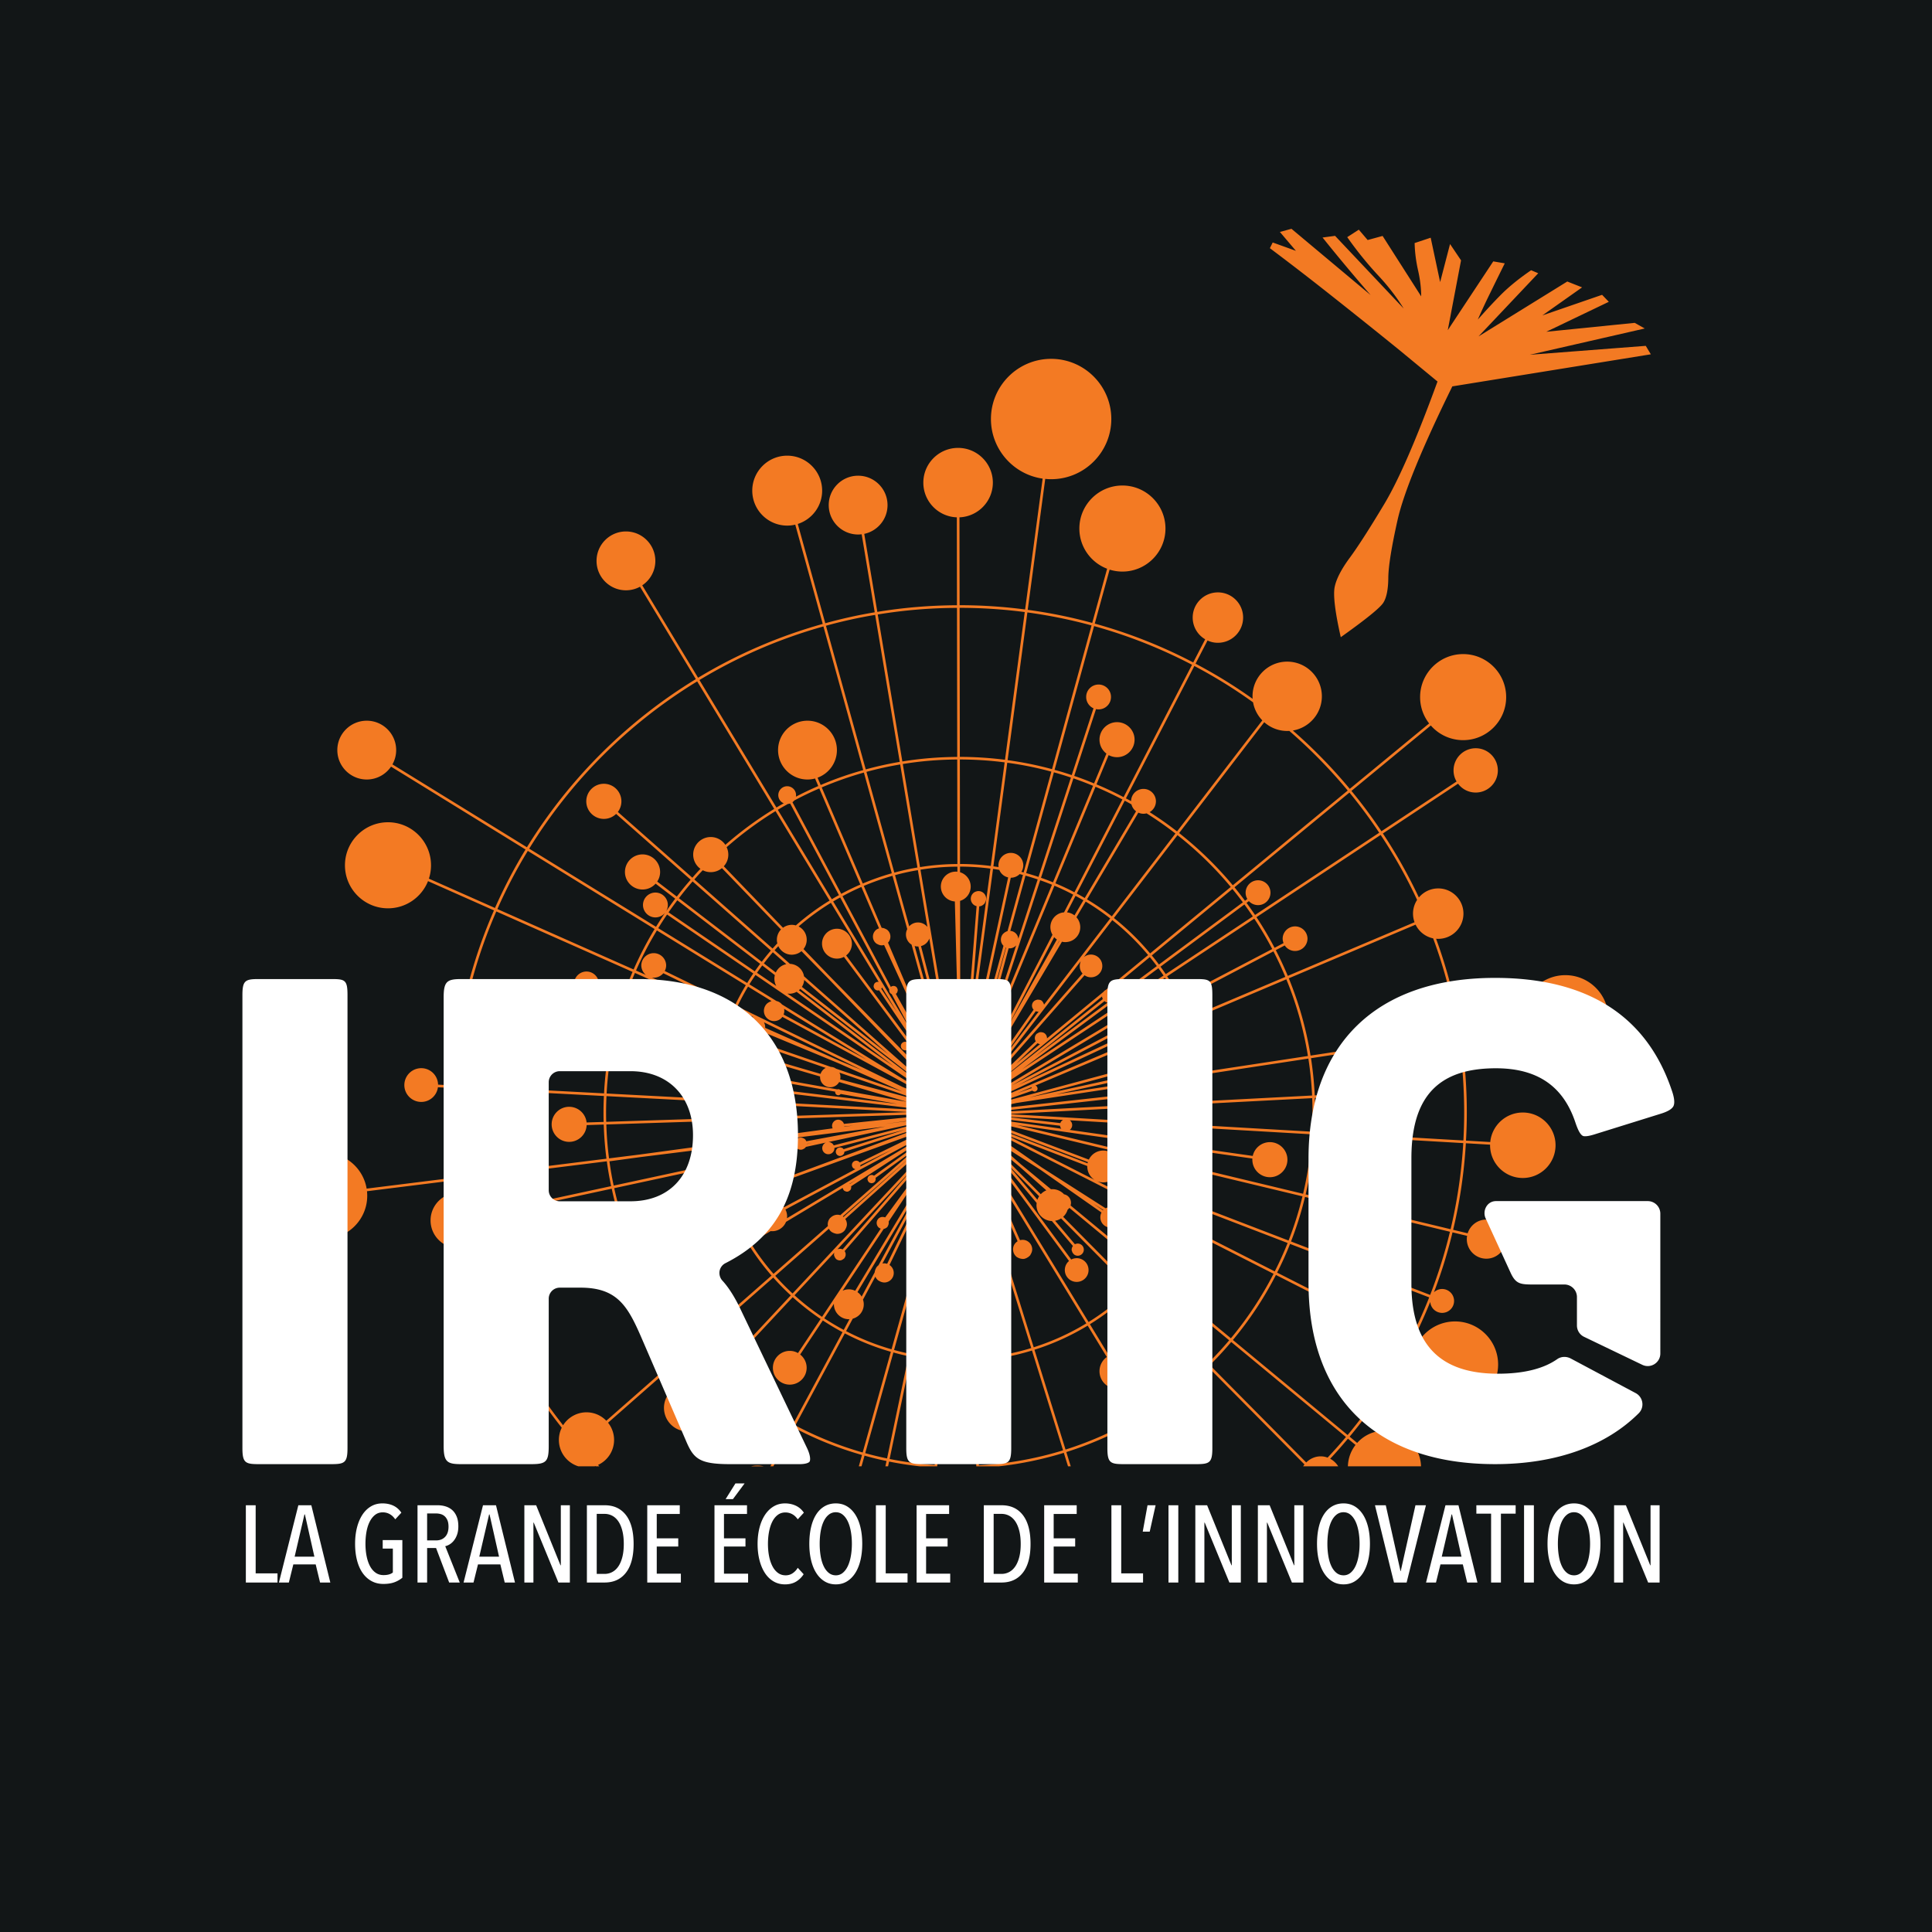
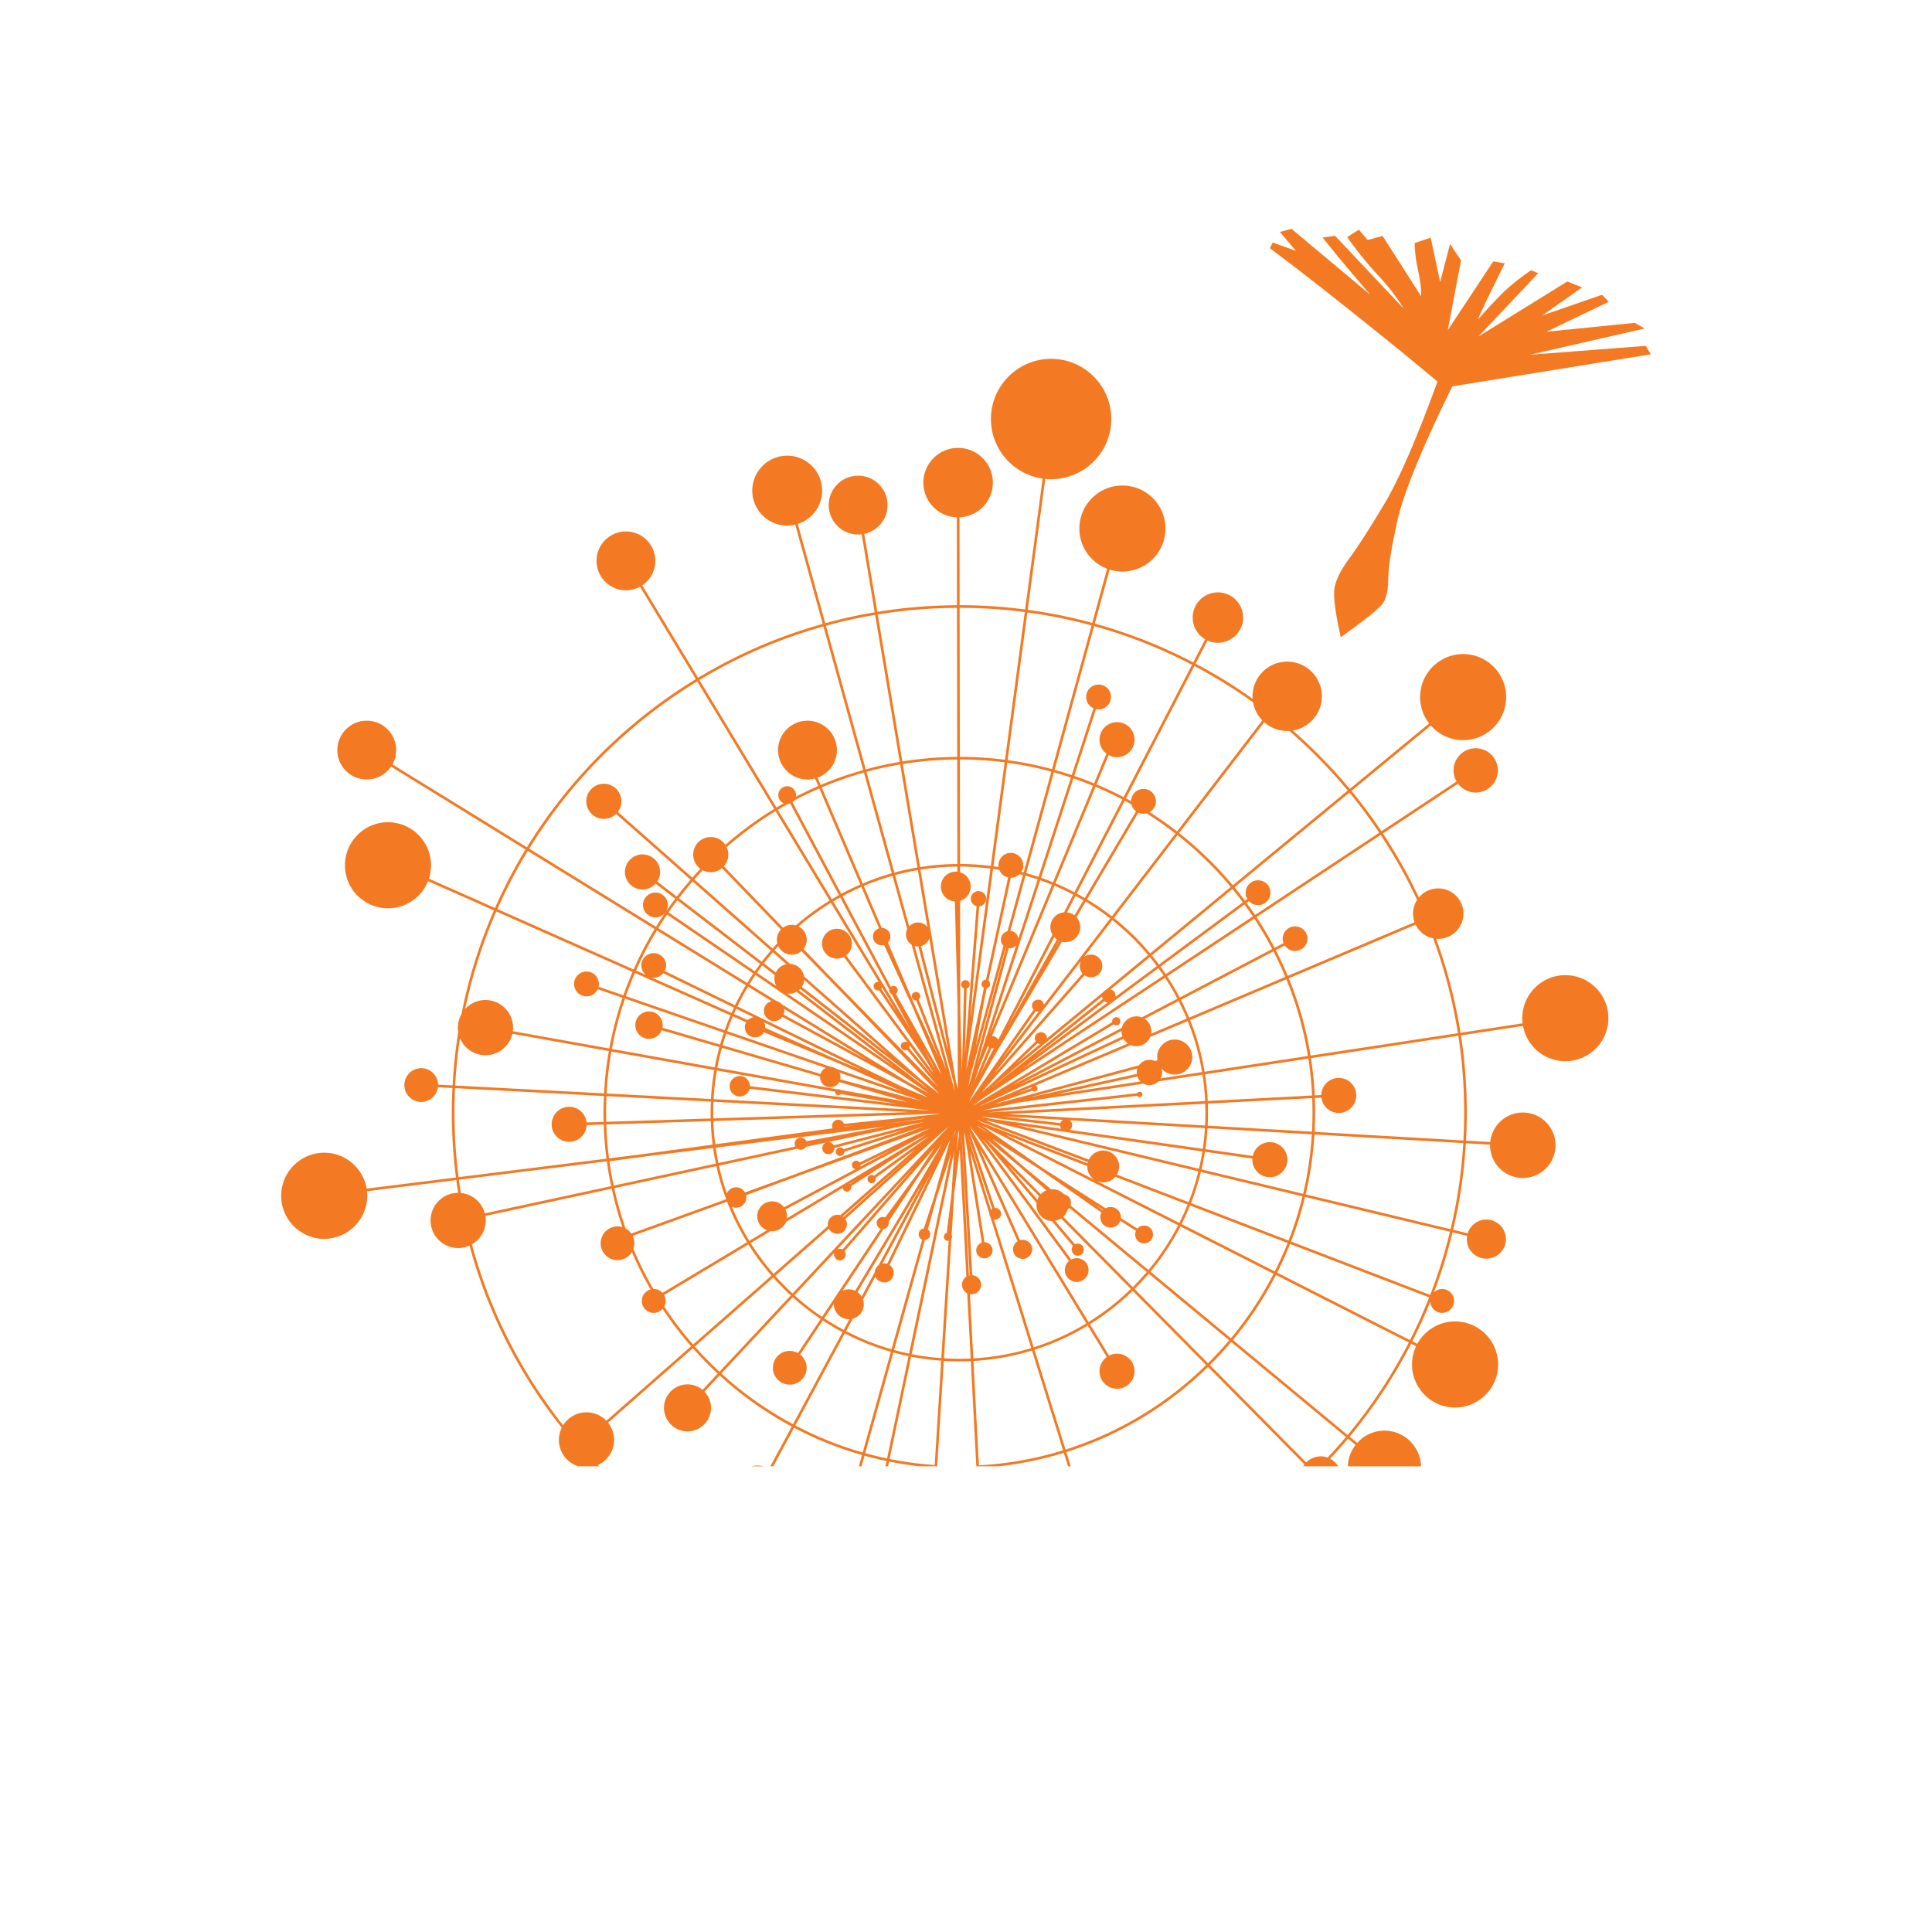
<svg xmlns="http://www.w3.org/2000/svg" viewBox="0 0 600 600" style="enable-background:new 0 0 600 600" xml:space="preserve">
-   <path style="fill:#121617" d="M0 0h600v600H0V0z" />
  <path style="fill:#f37a23" d="M262.613 369.99c-.02-.007-.038-.02-.057-.027.011.007.023.016.036.02l.02.006.001.001zm59.732-59.535c.047-.003.094.006.14.007-.022-.005-.046-.012-.07-.012a.566.566 0 0 0-.07.005zm-21.286-4.32c-.029.09-.073.173-.12.255.017-.025.038-.048.049-.075a.656.656 0 0 0 .071-.18zm185.08-3.292c-7.38 0-13.378 5.983-13.378 13.363 0 .536.028 1.073.099 1.595v.007l-19.29 2.933v-.005a155.369 155.369 0 0 0-7.578-29.196c.226.015.438.029.664.029 4.318 0 7.831-3.514 7.831-7.832s-3.513-7.832-7.831-7.832a7.822 7.822 0 0 0-6.012 2.822 155.79 155.79 0 0 0-11.176-19.882l-.004-.007 23.343-15.46.001.001a6.807 6.807 0 0 0 5.49 2.752c3.795 0 6.871-3.076 6.871-6.872s-3.076-6.886-6.872-6.886-6.886 3.09-6.886 6.886c0 1.254.338 2.438.943 3.439l-23.337 15.456c-2.892-4.33-6-8.512-9.313-12.53l-.003-.005 24.653-20.318.002.002a13.3 13.3 0 0 0 10.033 4.558c7.38 0 13.363-5.997 13.363-13.363s-5.983-13.363-13.363-13.363c-7.366 0-13.364 5.997-13.364 13.363 0 3.076 1.045 5.913 2.808 8.17l.001.001-24.653 20.319a158.859 158.859 0 0 0-17.68-18.118c5.108-.847 9.016-5.292 9.016-10.626 0-5.94-4.826-10.767-10.766-10.767s-10.767 4.826-10.767 10.767c0 .268.014.522.028.776a152.67 152.67 0 0 0-17.724-10.908l3.721-7.199c.002 0 .003.002.005.003a7.452 7.452 0 0 0 3.217.705c4.318 0 7.832-3.514 7.832-7.831 0-4.318-3.514-7.818-7.832-7.818s-7.83 3.5-7.83 7.818a7.797 7.797 0 0 0 3.884 6.747l-3.718 7.193a154.43 154.43 0 0 0-30.576-12.064h-.002l4.61-16.766.006.003c1.256.395 2.582.606 3.965.606 7.38 0 13.377-5.997 13.377-13.363s-5.997-13.363-13.377-13.363c-7.366 0-13.363 5.997-13.363 13.363 0 5.687 3.584 10.57 8.608 12.474h.012l-4.627 16.834a152.1 152.1 0 0 0-20.023-4.063l-.008-.001 5.443-40.667c.606.07 1.212.098 1.832.098 10.301 0 18.683-8.381 18.683-18.697 0-10.3-8.382-18.683-18.683-18.683-10.315 0-18.697 8.382-18.697 18.683 0 9.413 6.985 17.216 16.044 18.514h.008l-5.44 40.64a156.1 156.1 0 0 0-20.344-1.326l-.044-27.292c5.756-.227 10.37-4.967 10.37-10.766 0-5.955-4.84-10.795-10.796-10.795s-10.795 4.84-10.795 10.795c0 5.814 4.628 10.57 10.4 10.767h.004l.043 27.304h-.005c-8.408.029-16.675.734-24.731 2.06l-4.055-24.228c4.134-.89 7.224-4.544 7.224-8.932 0-5.038-4.092-9.13-9.13-9.13-5.037 0-9.13 4.092-9.13 9.13 0 5.037 4.093 9.13 9.13 9.13.367 0 .733-.028 1.099-.07l4.055 24.227h-.003a149.251 149.251 0 0 0-15.353 3.402l-8.54-30.838c4.383-1.4 7.567-5.502 7.567-10.339 0-5.983-4.869-10.865-10.852-10.865s-10.851 4.882-10.851 10.865c0 5.984 4.868 10.852 10.851 10.852.86 0 1.693-.099 2.498-.297l8.538 30.833h-.001a156.493 156.493 0 0 0-38.716 16.72l-17.338-28.707c2.45-1.638 4.069-4.428 4.069-7.585 0-5.037-4.092-9.144-9.13-9.144-5.037 0-9.13 4.107-9.13 9.144 0 5.038 4.093 9.13 9.13 9.13a9.15 9.15 0 0 0 4.368-1.112l17.333 28.7a158.706 158.706 0 0 0-52.449 52.21l-.002.004-41.77-25.737.004-.006a9.05 9.05 0 0 0 1.157-4.43c0-5.038-4.106-9.13-9.13-9.13-5.038 0-9.144 4.092-9.144 9.13 0 5.037 4.106 9.13 9.144 9.13 3.119 0 5.884-1.581 7.535-3.994l.003-.005 41.77 25.736-.004.007a154.843 154.843 0 0 0-9.483 18.147l-.002.006-20.53-9.107c.438-1.3.664-2.696.664-4.149 0-7.366-5.983-13.363-13.363-13.363-7.366 0-13.363 5.997-13.363 13.363 0 7.38 5.997 13.363 13.363 13.363 5.63 0 10.456-3.485 12.432-8.439l20.475 9.083v.005a154.144 154.144 0 0 0-10.075 32.159 8.488 8.488 0 0 0-1.13 4.248c0 .465.043.93.113 1.382a152.19 152.19 0 0 0-1.75 16.553v.002l-4.514-.238v-.004a5.223 5.223 0 0 0-5.222-5.108 5.257 5.257 0 0 0-5.25 5.249c0 2.893 2.357 5.235 5.25 5.235a5.216 5.216 0 0 0 5.178-4.556l4.516.238a138.193 138.193 0 0 0-.197 7.662c0 6.814.437 13.529 1.283 20.117l-27.741 3.462c-1.059-6.321-6.562-11.147-13.18-11.147-7.366 0-13.363 5.997-13.363 13.363 0 7.38 5.997 13.378 13.363 13.378s13.363-5.998 13.363-13.378c0-.478-.028-.943-.07-1.407l27.742-3.462c.164 1.326.357 2.648.578 3.966-4.727 0-8.58 3.838-8.58 8.566 0 4.726 3.853 8.579 8.58 8.579a8.36 8.36 0 0 0 3.514-.762c5.658 20.884 15.536 40.061 28.645 56.557a8.54 8.54 0 0 0-.889 3.796c0 3.838 2.54 7.098 6.026 8.184h5.108l.212-.084c.02.035.05.064.084.084h1.143a3.777 3.777 0 0 1-.409-.423 8.536 8.536 0 0 0 4.981-7.761 8.556 8.556 0 0 0-1.875-5.346l26.335-23.138c2.44 2.763 5.006 5.4 7.713 7.882l.006.004-4.71 5.042-.009-.01a7.194 7.194 0 0 0-4.656-1.692c-4.036 0-7.31 3.274-7.31 7.295a7.311 7.311 0 0 0 7.31 7.31c4.021 0 7.295-3.274 7.295-7.31a7.215 7.215 0 0 0-2.032-5.023l-.007-.007 4.716-5.05.004.005a109.793 109.793 0 0 0 22.394 15.875l-6.646 12.347h.931l6.449-11.966a108.05 108.05 0 0 0 21.082 8.452l-.988 3.514h.847l.931-3.302a98.485 98.485 0 0 0 6.83 1.665l-.353 1.637h.833l.31-1.467c3.104.62 6.251 1.114 9.44 1.467h5.518l.014-.353 2.018-32.384c2.795.18 5.598.204 8.396.07l1.693 32.413.014.254h7.098a109.99 109.99 0 0 0 20.08-4.177l1.298 4.177h.847l-1.369-4.417c16.736-5.277 31.75-14.45 43.998-26.444l29.958 30.283a5.238 5.238 0 0 0-.395.578h10.88c-.636-.988-1.496-1.806-2.498-2.342a143.953 143.953 0 0 0 5.517-6.237l2.357 1.947a11.251 11.251 0 0 0-2.371 6.632h22.705c-.156-6.124-5.193-11.063-11.346-11.063a11.316 11.316 0 0 0-8.48 3.81l-2.343-1.947a158.154 158.154 0 0 0 19.107-28.886l1.536.78a13.283 13.283 0 0 0-1.268 5.697c0 7.366 5.997 13.364 13.363 13.364 7.38 0 13.377-5.998 13.377-13.364 0-7.38-5.997-13.377-13.377-13.377-5.038 0-9.44 2.808-11.727 6.943l-.003.007-1.536-.78.001-.003c2.018-3.98 3.88-8.072 5.56-12.25a3.71 3.71 0 0 0 3.697 3.43 3.716 3.716 0 0 0 3.711-3.711 3.716 3.716 0 0 0-3.71-3.71c-.989 0-1.878.394-2.54 1.015a150.288 150.288 0 0 0 5.757-18.598l.001-.007 4.543 1.091v.002c-.071.325-.1.663-.1 1.016 0 3.345 2.724 6.068 6.068 6.068s6.082-2.723 6.082-6.068c0-3.358-2.737-6.082-6.082-6.082-2.72 0-5.016 1.788-5.795 4.266l-4.518-1.085a154.838 154.838 0 0 0 3.949-26.88l7.535.437a.838.838 0 0 0-.014.177c0 5.602 4.558 10.174 10.16 10.174 5.616 0 10.174-4.572 10.174-10.174s-4.558-10.16-10.174-10.16c-5.262 0-9.607 4.02-10.103 9.168l-7.535-.438c.169-2.877.254-5.768.254-8.674 0-8.156-.621-16.171-1.82-24.002l-.002-.009 19.276-2.93v.003c1.13 6.223 6.59 10.95 13.152 10.95 7.366 0 13.363-5.997 13.363-13.363 0-7.38-5.997-13.363-13.363-13.363h.001zm-41.064-11.43a154.394 154.394 0 0 1 7.69 29.45l-45.76 6.96-.001-.003a109.401 109.401 0 0 0-6.759-24.002l39.379-16.662.004.01a7.812 7.812 0 0 0 5.447 4.247zm-136.003 87.305c-.065 0-.13.013-.196 0-.043 0-.07 0-.1-.014-.013-.005-.022-.006-.036-.01.11.023.221.023.332.024zm-.02-3.539c.012 0 .022-.003.034-.003l.005.001c.018 0 .036.008.054.009-.031-.001-.062-.007-.092-.007h-.001zm.035 3.595c.071 0 .142-.013.226-.013.057-.015.113-.029.17-.057-.042.008-.073.007-.108.008.24-.039.466-.131.675-.266.047-.03.095-.06.138-.095.042-.028.07-.056.113-.084.07-.071.155-.113.226-.198.254-.325.38-.72.38-1.115a1.83 1.83 0 0 0-.705-1.439 1.78 1.78 0 0 0-1.115-.381c-.056 0-.098 0-.168.014l-7.884-23.759.026.043 14.964 34.05a3.12 3.12 0 0 0-.785.7 2.902 2.902 0 0 0-.607 2.188c.099.79.494 1.496 1.115 1.99.113.098.254.14.367.197.014 0 .014.014.028.014.042.029.085.057.141.085h.014s.014.014.028.014c.1.043.198.085.297.113.017.007.037.008.054.015.095.03.19.057.288.078l.138.034c.08.013.16.025.228.027.016.001.031.007.047.007.07.016.132.037.204.037.113 0 .24 0 .367-.015a2.03 2.03 0 0 0 .593-.17c.127-.041.254-.098.38-.17.014-.005.027-.016.04-.023.07-.036.133-.083.2-.125.086-.053.175-.095.255-.16.084-.071.17-.156.254-.227.113-.084.183-.17.254-.253.084-.1.127-.24.197-.353l.042-.083c.02-.04.045-.076.065-.116.003-.003.006-.006.006-.013.198-.395.325-.818.325-1.256a2.95 2.95 0 0 0-1.143-2.342 2.951 2.951 0 0 0-2.202-.607 2.205 2.205 0 0 0-.437.085l-.006.002-12.515-28.48 33.11 54.315h-.001a75.695 75.695 0 0 1-16.34 7.422l-12.348-39.694c.127.043.268.056.41.056h-.001zm1.237-3.088c.04.037.079.072.118.111a.35.35 0 0 1 .07.085c.023.033.038.06.056.089a1.777 1.777 0 0 0-.244-.285zm.492.874a1.783 1.783 0 0 0-.121-.373c.02.043.041.082.058.132a.92.92 0 0 1 .042.113v.028c.01.032.013.066.02.1h.001zm-3.07-.833-7.28-23.425-.011-.035-.01-.063 7.695 23.186c-.14.098-.28.196-.393.337h-.001zm.304-.207a1.75 1.75 0 0 0-.248.212c.006-.006.008-.012.016-.02.014-.014.028-.042.056-.056l.028-.028.042-.042c.034-.027.07-.045.106-.066zm-.566 2.205a.322.322 0 0 0-.005-.01c-.005-.01-.004-.022-.01-.033.007.014.009.03.015.043zm-6.61-71.2c.032-.04.04-.091.065-.135-.015.022-.027.045-.043.068a1.35 1.35 0 0 0 .173-.346c-.002.008-.008.016-.01.023.01-.028.031-.053.04-.082.001-.007.001-.014.003-.02.028-.109.055-.218.055-.325h-.014c0 .06-.021.113-.03.169a1.294 1.294 0 0 0-.361-1.082l.066.066c-.014-.014-.028-.042-.042-.056-.042-.057-.07-.113-.127-.155a.54.54 0 0 0-.127-.071l.042.042.012.01a1.299 1.299 0 0 0-1.015-.207h-.055a.238.238 0 0 0-.07.028.426.426 0 0 1 .122-.027 1.338 1.338 0 0 0-.254.082l.103-.041.014-.014h-.014c-.042.014-.098.028-.14.056-.017 0-.03.015-.042.025a1.325 1.325 0 0 0-.31.241l.055-.054h-.014c-.057.056-.127.085-.184.155a1.34 1.34 0 0 0 .226 1.877h.014c.113.099.24.17.367.226h.004l-.654 25.742-.513-19.695-.054-33.253h.004a4.632 4.632 0 0 0 2.314-1.58 4.66 4.66 0 0 0-.805-6.52 4.909 4.909 0 0 0-1.524-.79l-.003-.001-.003-1.749a74.94 74.94 0 0 1 9.442.62l-6.198 46.306 2.713-34.567c.015 0 .035 0 .047-.012a.81.81 0 0 0 .254-.042c.084-.029.169-.042.254-.07.283-.092.528-.245.742-.44l.013-.012c.048-.044.104-.076.148-.127a.873.873 0 0 0 .197-.198c.057-.085.085-.17.141-.254 0-.012.004-.023.012-.035.056-.096.103-.194.144-.295.019-.044.04-.088.056-.135.01-.024.013-.047.022-.07.01-.03.02-.06.028-.089a1.85 1.85 0 0 0 .105-.59 2.4 2.4 0 0 0-.917-1.876 2.346 2.346 0 0 0-1.764-.494c-.07.014-.155.028-.226.057-.098.013-.183.042-.268.07-.438.14-.822.41-1.1.776a2.383 2.383 0 0 0 .423 3.345c.226.169.466.296.72.366.042.028.098.042.153.056l-3.603 45.93.517-20.361a1.34 1.34 0 0 0 .675-.465h-.001zm-.673.437v-.016c.045-.014.09-.025.132-.043-.02.01-.042.023-.065.032-.027.014-.053.015-.067.027zm.39-.21c.072-.05.14-.107.2-.171-.036.039-.07.08-.114.115-.029.023-.057.036-.086.057zm-1.208.197h-.004v-.014a.71.71 0 0 1-.183-.07c-.042-.031-.09-.063-.136-.094.101.072.211.122.324.162v.016h-.001zm1.771 89.127c-.08.012-.16.03-.237.055l-2.298-43.815.008-.07 2.527 43.83zm45.708-31.3a4.953 4.953 0 0 0-1.199-6.42 4.944 4.944 0 0 0-6.942.86 4.12 4.12 0 0 0-.564.917l-32.032-12.113 1.109.157 64.918 15.588-.002.01a72.971 72.971 0 0 1-3.022 9.557l-22.266-8.555zm21.958 9.313a67.02 67.02 0 0 1-2.581 5.698l-25.505-12.957c.6.247 1.24.373 1.881.373a4.896 4.896 0 0 0 3.754-1.735l.002-.003 22.449 8.624zm-62.498-20.305-.057-.07 10.33 8.565.098.084.017.014 8.233 7.299a4.864 4.864 0 0 0-1.716 1.196l-16.905-17.088zm16.397 17.723c-.226.339-.41.706-.536 1.087l-.003.009-9.326-11.06.058.058 9.807 9.906zm-18.438-21.24-.945-.838 3.831 2.683-2.886-1.846zm1.522-40.382.647-2.978c.31-.057.578-.226.775-.48.183-.24.282-.536.282-.818 0-.014 0-.042-.014-.056-.014-.029-.014-.043-.014-.057l-.001-.005c-.004-.046-.016-.09-.025-.135l-.002-.015v.007c-.03-.15-.08-.295-.16-.428-.026-.045-.05-.09-.08-.13a.84.84 0 0 0-.212-.24c-.014 0-.014-.013-.028-.028h-.003l6.938-31.933h.022a3.922 3.922 0 0 0 2.737-1.13c.339.086.677.17 1.016.269l.004.002-4.797 17.453h-.005a1.6 1.6 0 0 0-.494.184c-.047.019-.088.06-.136.085-.013.007-.025.017-.038.024-.12.065-.244.122-.348.216-.07.07-.155.14-.225.21a.857.857 0 0 0-.226.227 2.7 2.7 0 0 0 .224 3.596l-8.599 31.283 2.762-15.123zm-.26-3.133h-.012a1.344 1.344 0 0 0-.108-.072c.039.027.082.039.123.061l-.002.011h-.001zm.592-2.452.031-.003h.015l-.002.006c-.015 0-.03-.004-.044-.003zm.321 2.579.001-.005c.062-.013.121-.035.18-.058-.021.009-.038.027-.061.035a.266.266 0 0 1-.113.028h-.007zm.496-.24c.06-.045.12-.091.172-.148-.032.035-.064.073-.097.106-.023.018-.051.025-.075.042zm23.494-23.297h-.009c-1.28.1-2.458.736-3.245 1.75a4.575 4.575 0 0 0-.946 3.414c.085.648.296 1.254.606 1.79l-16.875 32.643v-.002c-.015-.028-.015-.042-.043-.07-.013-.033-.038-.062-.054-.095l-.006-.012a1.608 1.608 0 0 0-.462-.57 1.884 1.884 0 0 0-1.339-.396l19.39-46.72a66.63 66.63 0 0 1 5.825 2.765l.002.001-2.844 5.502zm3.566-5.12c.831.437 1.648.888 2.45 1.366.002 0 .002.001.003.002l-2.775 4.69-.007-.007a4.537 4.537 0 0 0-2.314-.931h-.003l2.646-5.12zm-5.072 13.952.002.001c.014.014.042.014.056.014l.011.004-1.627 2.75 1.558-2.769zm-15.79 26.408 14.24-27.55c.183.212.395.395.606.565.084.056.154.125.238.167l-15.085 26.818h.001zm-3.545 3.864c-.036-.039-.064-.083-.103-.12.02.02.045.04.065.06.017.019.022.042.038.06zm-.332-.304a1.775 1.775 0 0 0-.305-.153c.063.024.128.04.19.073.036.022.076.052.115.08zm-2.458 2.685.004-.01c.06.076.115.153.187.22-.021-.019-.042-.033-.063-.054l-.127-.127v-.028h-.001v-.001zm-3.247 5.612 9.675-35.937.007.002c.099.014.198.014.297.014.758 0 1.502-.323 2.038-.925l-12.017 36.846zm.65.647 2.577-6.212.006.01c.071.1.17.198.283.283.027.014.042.028.069.041l-4.414 10.412 1.478-4.534h.001zm3.685-5.552a1.9 1.9 0 0 0 .733-.014l.009-.004-4.084 7.901 3.342-7.883zm.7-.05c.024-.005.046-.017.07-.023l-.008.016c-.021.005-.042.003-.062.007zm-1.136-4.36 15.571-47.746.005.001c1.24.423 2.467.889 3.665 1.382l-19.241 46.362v.001zm8.775-29.544v-.011c.014-.029 0-.071 0-.1a2.708 2.708 0 0 0-1.016-1.805 2.596 2.596 0 0 0-1.467-.565l4.716-17.158c1.282.352 2.536.747 3.79 1.17l-6.023 18.469zm-3.895 2.655c.042.028.07.042.111.042L301.1 336.464l-.27.648.532-2.911 10.985-39.966zm-9.833 44.92 6.553-11.65 20.735-35.048c.34.085.692.128 1.045.128.189 0 .377-.015.564-.043a4.57 4.57 0 0 0 3.09-1.735c1.41-1.79 1.27-4.31-.205-5.947l2.876-4.86a76.612 76.612 0 0 1 7.616 5.233l.003.002L324.241 312c-.014-.112-.07-.196-.097-.294l-.014-.014c.028.075.041.151.057.227a1.833 1.833 0 0 0-.562-.985c.042.037.085.07.124.11-.057-.086-.113-.171-.198-.24-.32-.245-.692-.329-1.065-.34.014.003.03.006.044.007-.068-.005-.135-.017-.203-.014h.018c-.058.001-.115-.018-.173-.011-.015.001-.029.005-.044.007-.079.012-.15.052-.226.074-.06.018-.12.036-.18.059l.004-.002c-.055.022-.114.027-.168.055a1.778 1.778 0 0 0-.154.089c-.06.038-.126.058-.181.103-.113.099-.226.198-.31.31h-.015c-.31.396-.451.89-.395 1.383.057.395.226.76.493 1.042l-20.034 28.593 1.552-3.003v-.001zm20.473-14.891h.004l-7.41 6.107 6.64-6.391.004.002c.047.032.1.055.155.07.183.127.395.183.607.212zm19.276-14.824v.007c.013.281.084.562.237.815l-34.69 27.59.113-.11 34.34-28.302zm-19.006 11.129c.005 0 .008-.003.012-.003.01 0 .02.006.032.006-.015 0-.03-.003-.044-.003zm19.753-9.668a.112.112 0 0 0 .057.056c.268.226.578.353.903.41l-22.742 16.857L343.01 310.9v.001zm16.748-10.22.002.003c.536.747 1.07 1.508 1.592 2.283l-43.92 29.087 42.326-31.373zm-13.305 8.844v-.007c.014-.07.014-.141.014-.212a2.11 2.11 0 0 0-.804-1.665 1.781 1.781 0 0 0-.31-.183 1.439 1.439 0 0 0-.31-.127c-.043-.029-.1-.043-.142-.057h-.01l12.198-10.052.004.005a70.35 70.35 0 0 1 2.173 2.794l.003.005-12.816 9.5v-.001zm-3.036-2.096h-.012a2.12 2.12 0 0 0-.705.579c0 .01-.007.015-.011.022l-17.53 14.446v-.06c0-.565-.253-1.13-.733-1.497a1.536 1.536 0 0 0-.522-.268c-.036-.01-.072-.016-.108-.025-.038-.012-.075-.019-.113-.027-.025-.006-.05-.015-.075-.018a1.698 1.698 0 0 0-.282-.028c-.03 0-.043 0-.057-.015h-.042c-.057.009-.114.013-.17.017a.173.173 0 0 0-.032.003c-.031.002-.063.004-.095.008-.07.029-.155.043-.225.071-.03.014-.057.014-.07.028a.107.107 0 0 0-.057.029c.022-.009.045-.005.067-.013a1.81 1.81 0 0 0-.657.41c.042-.042.077-.088.124-.13.014-.013.042-.027.042-.042-.014 0-.028.015-.042.029a.957.957 0 0 0-.34.296 1.873 1.873 0 0 0-.113 2.141l-14.286 13.75-2.486 2.05 31.928-36.314a3.34 3.34 0 0 0 1.99.636 3.5 3.5 0 0 0 2.78-1.355 3.44 3.44 0 0 0 .72-2.597 3.492 3.492 0 0 0-1.327-2.356 3.546 3.546 0 0 0-2.16-.748c-.8.001-1.576.275-2.2.776l-.014.014-.004.004 8.835-11.506s.002 0 .002.002a76.996 76.996 0 0 1 11.12 10.851l.004.005-13.144 10.832zm-21.752 6.606c.224.097.463.153.715.153.068 0 .124-.012.19-.013l-11.48 14.952 10.575-15.092zm-.654-.51c-.037-.043-.07-.095-.105-.143.036.05.078.095.12.14l-.007.01-.008-.007zm.676.479.005-.009c.02.009.04.022.06.03-.02-.008-.043-.011-.063-.02l-.002-.001zm.323.102c.154.031.309.04.464.032-.055.003-.11.016-.165.008-.042 0-.098 0-.155-.014-.052-.013-.103-.015-.144-.026zm13.62-15.598v.003c-.042.057-.056.155-.07.24v.02l-.012.032-.002.004c-.015.015-.015.015-.015.029a3.44 3.44 0 0 0-.155.65c-.014.013-.014.027-.014.04-.002.017.002.03 0 .048a3.49 3.49 0 0 0-.013.729c0 .014-.002.029-.001.043-.014.014 0 .028 0 .042.057.72.353 1.397.847 1.947l.002.002-27.666 31.465 27.1-35.294h-.001zm-33.22 44.68 2.62-1.942 56.775-37.6v.002a75.092 75.092 0 0 1 3.839 6.517l-11.046 5.789-.003-.002a4.625 4.625 0 0 0-5.32 1.468 4.67 4.67 0 0 0-.86 1.764v.01l-34.131 17.885 31.564-18.952.04.04a.465.465 0 0 0 .184.1c.07.047.148.078.23.092.04.012.077.018.116.026l.035.009c.014.014.014.014.029.014.028 0 .07 0 .098.014.029.014.07.014.1.014h.154a.99.99 0 0 0 .396-.127.638.638 0 0 0 .24-.155c.084-.057.14-.127.21-.212h.015c.028-.028.028-.056.043-.085l.042-.084s0-.014.014-.014c0-.029.014-.043.014-.057-.018.037-.042.066-.062.099.036-.06.066-.12.09-.182l-.028.083c.014-.014.028-.028.028-.042.014-.014.014-.014.014-.028v-.014c.01-.015.009-.037.015-.054.018-.052.034-.1.045-.154.003-.01.01-.022.01-.032v-.057c0 .015-.005.023-.006.036.012-.077.018-.155.016-.233.002.025.005.045.005.07 0-.014.014-.028.014-.042v-.07c-.014-.029 0-.057 0-.085a.413.413 0 0 0-.028-.127c-.028-.085-.057-.184-.1-.268-.006-.019-.02-.033-.027-.05l-.018-.031a1.18 1.18 0 0 0-.307-.385.917.917 0 0 0-.31-.156h-.014c-.018-.008-.03-.007-.044-.008-.046-.017-.088-.038-.135-.05a.204.204 0 0 0-.075-.012c-.014 0-.042-.014-.057-.014h-.028c-.014 0-.014 0-.028-.014-.028 0-.07-.014-.1-.014-.055 0-.112 0-.154.014a.413.413 0 0 0-.127.028c-.085.028-.183.057-.268.099-.016.006-.028.018-.044.024a1.32 1.32 0 0 0-.048.028 1.19 1.19 0 0 0-.374.3c-.211.269-.31.607-.268.946 0 .041.014.082.027.123l-43.352 26.03.34-.272zm58.465-10.599a3.379 3.379 0 0 0-.17-.747 5.486 5.486 0 0 0 4.12 1.876c3.007 0 5.448-2.441 5.448-5.432 0-3.006-2.441-5.447-5.447-5.447s-5.447 2.44-5.447 5.447c0 .338.028.677.099 1.001v.004l-.84.226-.007-.004a3.93 3.93 0 0 0-4.77 1.143c-.042.057-.084.113-.112.17l-.004.005-43.733 11.74-.662.101 11.194-3.942-.065-.186c.04.064.093.12.15.175-.025-.021-.05-.041-.07-.062 0-.014-.013-.014-.028-.014.045.059.097.11.156.155.042.031.09.055.14.07.015.015.03.029.057.029.022 0 .033.004.045.011.056.022.11.042.168.053.01.003.02.006.027.006.014.014.042.014.07.014.029.015.057.015.071.015h.127a.674.674 0 0 0 .297-.099c.028 0 .042-.014.056-.028.028-.028.056-.043.07-.057l-.035.016a.937.937 0 0 0 .233-.2.54.54 0 0 1-.099.085l.015.015.014-.015c.014-.014.014-.028.028-.028l.056-.056a.899.899 0 0 0 .198-.579c0-.03-.012-.053-.015-.08-.004-.046-.015-.088-.025-.132-.002-.004 0-.01-.002-.014v.01a.93.93 0 0 0-.256-.459l.03.026c0-.014-.014-.028-.014-.028l-.085-.085a1.01 1.01 0 0 0-.268-.155c-.013 0-.028-.01-.05-.013l29.653-12.547.002.001h.014c.55.226 1.129.325 1.707.325a4.642 4.642 0 0 0 3.67-1.778 4.03 4.03 0 0 0 .62-1.087l.002-.006 11.654-4.931a76.386 76.386 0 0 1 4.445 15.845v.005l-12.87 1.957c.381-.706.537-1.51.438-2.315zm-1.115-2.286c-.054-.068-.123-.123-.19-.19l.12-.033c.015.07.042.153.07.223zm-6.703 3.204v.003l-33.4 7.318 33.584-9.017v.002a3.617 3.617 0 0 0-.184 1.694zm.17.803c.182.576.519 1.109.953 1.545l-26.167 3.98 25.214-5.525zm-23.636 13.928a2.077 2.077 0 0 0-.295.548L311.35 346.7l18.774 1.09a1.59 1.59 0 0 0-.534.45v-.002zm.453-.35c-.12.08-.231.173-.331.283.02-.025.037-.05.061-.074a.739.739 0 0 1 .155-.14c.035-.03.077-.046.115-.07v.001zm-.399 2.65-.028-.003c-.036-.045-.061-.09-.09-.134.033.05.08.09.118.138v-.001zm-.3-1.746h-.009v-.003c.02-.051.059-.096.083-.145-.023.05-.056.097-.074.148zm.064 1.388c-.015-.032-.033-.06-.044-.093-.016-.044-.02-.094-.032-.14.024.078.04.158.076.233zm-.198-.582c.022.254.11.492.24.712l.004.006c.04.07.068.145.122.208.001.003.004.004.005.006l-22.189-3.154-2.558-.614 24.376 2.836zm19.71-27.003.002.004c.293.51.68.96 1.143 1.326.068.055.137.097.205.15l-45.648 19.316-.246.038 44.544-20.834zm-32.68 14.382 32.048-16.794c0 .574.085 1.135.281 1.668l.002.004-32.331 15.122zm4.093 1.114c0 .01-.004.021-.003.032l-.057-.165-4.256 1.498 4.413-1.866a.43.43 0 0 0-.055.136c-.004.009-.002.022-.004.032-.015.047-.018.094-.025.142a.492.492 0 0 0-.027.136c0 .014 0 .04.014.055zm1.217.836a.381.381 0 0 0 .019-.006l-.008.004c-.004.002-.008.001-.011.002zm.642-.723a.94.94 0 0 0 .014-.196c0 .01.004.019.004.028 0 .042 0 .099-.014.155l-.004.013zm35.31-17.188a4.652 4.652 0 0 0-1.722-4.4l-.29-.207 10.535-5.521a80.187 80.187 0 0 1 2.523 5.454l-11.047 4.674h.001zm-12.066-4.015c.003-.025-.006-.05 0-.075.002-.006.006-.013.007-.019-.006.031-.003.062-.007.094zm.09-.332c.014-.036.02-.072.037-.11.014 0 .014 0 .014-.014.01-.02.028-.04.04-.06-.037.06-.065.121-.092.184zm1.362 1.727c.11-.019.219-.056.323-.105-.046.02-.095.043-.138.06-.056.029-.098.029-.155.043-.01.002-.02 0-.03.002zm.674-2.124c.02.02.046.04.062.061.018.02.034.046.05.07a1.228 1.228 0 0 0-.112-.131zm-9.706 44.62c-.04.125-.068.262-.096.385v.004l-32.607-12.527-1.765-.896 34.468 13.035v-.001zm-.195 1.227v.005c0 .24.014.493.043.733a4.901 4.901 0 0 0 1.862 3.302c.113.085.226.17.353.254l.019.013-27.71-14.078 25.433 9.771zm-21.86-12.724 57.603 8.188a68.611 68.611 0 0 1-1.058 5.387v.003L315.8 349.395h.002zm16.414 1.51a1.87 1.87 0 0 0 .76-1.495c0-.565-.253-1.115-.732-1.496h-.03l-.003-.005 41.984 2.436a74.12 74.12 0 0 1-.663 6.43v.002l-41.316-5.873v.001zm-19.282-4.933 61.36-3.202v.008c.043.917.057 1.848.057 2.78 0 1.326-.028 2.652-.099 3.964v.008l-61.318-3.558zm-6.128-.498 46.39-5.142.002.004c.043.07.1.141.17.198.159.13.359.2.564.197.015 0 .029-.008.044-.009.045-.002.087-.018.131-.028.069-.014.136-.024.2-.055.025-.012.043-.035.067-.05.073-.044.148-.085.207-.154.029-.028.057-.07.057-.099l-.014.014-.003.004a.856.856 0 0 0 .08-.142c-.011.017-.008.037-.02.054l.031-.076c.014-.034.028-.067.037-.102l.016-.048c0 .015-.014.026-.015.04a.85.85 0 0 0 .026-.228c0 .007.003.01.003.019v.07c.014-.028.014-.056.014-.07 0-.029-.014-.071-.014-.085 0-.007-.004-.005-.007-.007a.84.84 0 0 0-.228-.475c.022.023.044.043.066.073a.294.294 0 0 0-.113-.155c-.043-.043-.085-.071-.141-.071.019.006.038.024.057.038a.834.834 0 0 0-.6-.146c-.032 0-.065 0-.092.009a1.782 1.782 0 0 0-.142.042c-.01.005-.016.015-.025.02-.006.003-.01.009-.015.011a.896.896 0 0 0-.256.195.364.364 0 0 0-.113.184c-.004.004.002.006 0 .008l-47.934 5.313 10.452-2.29 39.417-5.994a3.91 3.91 0 0 0 1.847.465c1.03 0 2.06-.41 2.822-1.171l.004-.005 13.668-2.078.002.008c.416 2.715.689 5.45.818 8.194l-67.46 3.52zm46.375-5.963c.002-.002 0-.004.003-.007l-.003.007zm.046.825v-.007a.84.84 0 0 0 .088.112c-.03-.034-.064-.065-.088-.105zm16.369-23.55 29.886-12.646v.001a107.08 107.08 0 0 1 6.703 23.806l-32.09 4.88a75.469 75.469 0 0 0-4.5-16.04v-.001zm-.313-.755a72.665 72.665 0 0 0-2.547-5.515l28.742-15.061a103.94 103.94 0 0 1 3.69 7.93l-29.885 12.646zm-2.93-6.238-.003-.007a69.907 69.907 0 0 0-3.88-6.576l-.002-.003 27.053-17.916a105.54 105.54 0 0 1 5.573 9.438v.003l-28.74 15.061h-.001zm-4.322-7.276a86.095 86.095 0 0 0-1.634-2.31l26.062-19.319c.898 1.22 1.771 2.46 2.619 3.717l-27.047 17.912zm-2.113-2.972-.003-.004a52.593 52.593 0 0 0-2.215-2.822l25.04-20.638a112.705 112.705 0 0 1 3.238 4.143l.002.002-26.062 19.319zm-2.738-3.458-.002-.003a76.68 76.68 0 0 0-11.247-10.992l19.753-25.726.003.001a110.037 110.037 0 0 1 16.534 16.082l-25.041 20.638zm-11.887-11.506a76.005 76.005 0 0 0-7.712-5.273l15.94-26.941.002.001a3.77 3.77 0 0 0 2.554.226 106.224 106.224 0 0 1 8.96 6.265l.004.003-19.748 25.72v-.001zm-8.412-5.693-.01-.005c-.812-.49-1.639-.955-2.48-1.395l14.903-28.829c.704.366 1.408.747 2.098 1.155.212.861.72 1.609 1.41 2.13.005.004.011.005.014.008l-15.935 26.936zm-3.21-1.782-.002-.001a68.171 68.171 0 0 0-5.896-2.779l12.445-29.986c2.85 1.2 5.63 2.511 8.352 3.936l.002.001-14.902 28.829h.001zm-6.653-3.093a69.402 69.402 0 0 0-3.72-1.41c-.003 0-.005 0-.007-.002l10.069-30.872a98.72 98.72 0 0 1 6.094 2.314h.002l-12.438 29.97zm-4.5-1.679a86.516 86.516 0 0 0-3.82-1.184l-.005-.001 8.602-31.296c1.778.49 3.54 1.03 5.287 1.622l-10.064 30.86v-.001zm-4.615-1.397c-.238-.07-.463-.126-.702-.182.39-.606.596-1.312.593-2.032 0-2.117-1.736-3.853-3.866-3.853s-3.853 1.736-3.853 3.853c0 .183.014.367.043.55a61.351 61.351 0 0 0-1.61-.225l-.002-.001 4.307-32.173a104.91 104.91 0 0 1 13.687 2.766l.005.001-8.602 31.296zm-10.206-2.003a76.339 76.339 0 0 0-9.553-.62l-.052-32.456h.003c4.71.014 9.352.31 13.908.903l-4.306 32.173zm-7.477 62.017 8.179-61.099c.648.085 1.296.183 1.944.296a3.823 3.823 0 0 0 2.748 2.341l-6.904 31.78h-.176a1.396 1.396 0 0 0-.903.507c-.043.058-.08.12-.113.184v.014c-.028.07-.056.141-.084.198-.014.042-.03.07-.03.113a1.173 1.173 0 0 0-.041.31c0 .056.01.112.016.169v.001c.004.042 0 .084.012.126.014.1.057.183.1.282.07.17.197.297.324.424l.028.028.028.028c.057.043.127.085.183.127l.007.003-.54 2.958-4.874 22.436.096-1.226zm5.202-26.415a1.34 1.34 0 0 0-.208.178l.007-.008a.236.236 0 0 1 .085-.085c.038-.03.077-.057.116-.085zm-4.826 29.314-.03.16-.026.097.056-.257zm1.192 17.207-.504-1.149 30.72 41.708c-.2.157-.38.337-.537.536a3.698 3.698 0 0 0 .636 5.179c.65.504 1.449.778 2.271.776 1.087 0 2.174-.48 2.907-1.411.607-.77.877-1.752.748-2.724a3.635 3.635 0 0 0-1.383-2.455 3.643 3.643 0 0 0-2.723-.748 3.74 3.74 0 0 0-1.242.38l-.004.003-27.596-37.465.479.478.03.03 16.353 19.396v.005a4.912 4.912 0 0 0 1.834 4.558 4.87 4.87 0 0 0 2.879 1.044h.015l6.537 7.752c-.002.002-.005.004-.005.01a1.89 1.89 0 0 0-.38 1.354c.012.059.03.115.056.17.014.041.028.07.042.112.014.028.014.042.028.07-.021-.057-.029-.119-.043-.18.024.11.06.216.104.32-.02-.045-.043-.09-.06-.14 0 .014 0 .043.013.057v.028c.04.068.068.135.095.203.098.187.24.348.404.497-.02-.018-.046-.035-.061-.05.019.03.043.06.07.084.014.042.043.07.07.085.34.268.749.41 1.158.41.564 0 1.115-.255 1.496-.735.637-.819.492-2-.325-2.639a1.878 1.878 0 0 0-2.032-.197l-.01.007-6.16-7.303h.004a4.522 4.522 0 0 0 1.848-.72l21.675 21.9a77.17 77.17 0 0 1-13.124 10.274l-.005.003-36.278-59.513zm32.769 35.184.015-.002c.02 0 .038.006.058.007-.025.001-.049-.006-.073-.005zm.784.121c.034.01.065.025.106.033l.17.084.108.075a1.842 1.842 0 0 0-.384-.192zm-5.172-8.476c.198-.17.381-.367.55-.579.383-.487.67-1.043.847-1.637a2.51 2.51 0 0 0 .48-.48.247.247 0 0 1 .057-.07l24.03 19.91a80.42 80.42 0 0 1-4.346 4.7l-21.618-21.844zm2.315-3.514c.084-.27.127-.55.126-.833 0-.804-.352-1.594-1.03-2.13a2.533 2.533 0 0 0-1.143-.508 3.41 3.41 0 0 0-.564-.537 4.928 4.928 0 0 0-3.034-1.058c-.155 0-.296 0-.437.028l-9.356-7.752-8.84-7.836 14.874 9.51 18.999 13.304a3.2 3.2 0 0 0-.339 1.876 3.183 3.183 0 0 0 3.175 2.808c.127 0 .254 0 .395-.014a3.201 3.201 0 0 0 2.611-2.088l.001-.004 4.856 3.104-.003.004a2.773 2.773 0 1 0 5.306 1.129 2.77 2.77 0 0 0-4.854-1.82l-.002.002-5.12-3.274v-.002a3.02 3.02 0 0 0-.015-.621 3.128 3.128 0 0 0-1.2-2.13 3.198 3.198 0 0 0-3.527-.283l-.004.002-19.83-12.677-18.55-12.99 60.89 30.932a75.427 75.427 0 0 1-9.213 13.895l-24.172-20.037zm6.963-.653 3.219 2.058-.008.006a.38.38 0 0 0-.1.113v.001l-3.111-2.178zm27.141 7.161 28.931 14.697a110.295 110.295 0 0 1-13.252 20.041l-24.99-20.7a77.74 77.74 0 0 0 9.311-14.038zm.371-.728a73.733 73.733 0 0 0 2.607-5.776l30.312 11.645v.007c-1.193 3-2.526 5.943-3.994 8.819l-28.925-14.695zm2.92-6.532a77 77 0 0 0 3.06-9.662l.002-.003 31.552 7.576-.001.005a107.027 107.027 0 0 1-4.316 13.723L369.88 373.62h-.001zm3.26-10.457c.417-1.81.77-3.633 1.056-5.468l14.747 2.096v.004c-.014.113-.014.24-.014.353a5.45 5.45 0 0 0 5.446 5.447c2.992 0 5.447-2.441 5.447-5.447 0-2.991-2.455-5.447-5.447-5.447a5.46 5.46 0 0 0-5.32 4.276v.006l-14.732-2.094c.327-2.154.553-4.322.677-6.497l32.399 1.88a109.1 109.1 0 0 1-2.707 18.467l-31.553-7.576h.001zm1.917-13.586c.071-1.326.1-2.666.1-4.02 0-.945-.015-1.89-.057-2.822v-.006l32.413-1.692v.005c.068 1.504.101 3.01.099 4.515 0 1.976-.057 3.952-.156 5.899l-32.399-1.88v.001zm.014-7.665a75.843 75.843 0 0 0-.832-8.278v-.002l32.089-4.88c.578 3.766.973 7.59 1.156 11.469l-32.413 1.69v.001zm53.707-82.615a153.343 153.343 0 0 1 11.317 20.178 7.757 7.757 0 0 0-1.27 4.262c0 .931.17 1.834.48 2.666l-39.373 16.66a114.507 114.507 0 0 0-3.72-7.992l2.778-1.456a3.84 3.84 0 0 0 3.203 1.721 3.872 3.872 0 0 0 3.866-3.866 3.86 3.86 0 0 0-7.718 0c0 .493.098.973.282 1.41l.001.004-2.795 1.464a105.14 105.14 0 0 0-5.616-9.51l-.002-.003 38.565-25.541.002.003zm-9.694-13.166a157.412 157.412 0 0 1 9.242 12.474v.007l-38.562 25.539c0-.002-.002-.003-.003-.005a119.085 119.085 0 0 0-2.636-3.75l.73-.541.001.001a3.922 3.922 0 0 0 2.85 1.242 3.86 3.86 0 0 0 3.853-3.866 3.848 3.848 0 0 0-3.843-3.853h-.009a3.86 3.86 0 0 0-3.867 3.853c0 .719.198 1.382.536 1.96l-.737.547a118.347 118.347 0 0 0-3.256-4.186l35.7-29.423.001.001zm-26.463-21.848.005.004a10.673 10.673 0 0 0 7.126 2.724c.226 0 .437 0 .649-.028a158.484 158.484 0 0 1 18.147 18.527l-35.692 29.416a112.454 112.454 0 0 0-16.66-16.208l-.009-.006 26.434-34.429zm-21.703-17.453a153.817 153.817 0 0 1 18.236 11.291 10.704 10.704 0 0 0 2.873 5.595l-26.483 34.492a108.802 108.802 0 0 0-8.52-5.995 3.856 3.856 0 0 0 1.96-3.358c0-2.117-1.735-3.853-3.865-3.853a3.855 3.855 0 0 0-3.853 3.796 57.246 57.246 0 0 0-1.594-.86l-.003-.002 21.249-41.106zm-31.14-12.388h.002a154.487 154.487 0 0 1 30.41 12.009l.004.002-21.25 41.107-.006-.003a103.949 103.949 0 0 0-8.408-3.965l3.77-9.086a5.59 5.59 0 0 0 2.606.647 5.45 5.45 0 0 0 5.447-5.447c0-2.991-2.441-5.433-5.447-5.433s-5.447 2.442-5.447 5.433c0 1.775.844 3.338 2.153 4.326l-3.844 9.263h-.002a91.856 91.856 0 0 0-6.153-2.329h-.003l6.764-20.743c.254.056.507.085.76.085h.043a3.836 3.836 0 0 0 2.695-1.1 3.813 3.813 0 0 0 1.157-2.724 3.816 3.816 0 0 0-1.1-2.738 3.84 3.84 0 0 0-2.71-1.157h-.042a3.836 3.836 0 0 0-2.695 1.101 3.78 3.78 0 0 0-1.157 2.71 3.813 3.813 0 0 0 1.1 2.75c.334.346.732.625 1.172.82l-6.764 20.741a83.285 83.285 0 0 0-5.328-1.62l12.272-44.65.001.001zm-20.716-4.247h.003a155.133 155.133 0 0 1 19.923 4.035l-12.269 44.636-.006-.002a108.43 108.43 0 0 0-13.786-2.794h-.005l6.14-45.875zm-.816-.113.006.001-6.14 45.875-.004-.001a112.018 112.018 0 0 0-14.012-.903h-.005l-.074-46.284c6.856 0 13.613.452 20.23 1.312h-.001zM297.7 351.132l.015-.06.013-.041v.001l.07 1.265-.648 5.24v-.028l.338-5.362.212-1.016v.001zm-.37-80.42a5.46 5.46 0 0 0-1.07.015 4.639 4.639 0 0 0-3.09 1.75 4.575 4.575 0 0 0-.945 3.414 4.64 4.64 0 0 0 4.304 4.064h.008l.86 33.093.04 24.97-.597-2.32-10.98-65.606a73.142 73.142 0 0 1 11.459-.946h.009l.002 1.567v-.001zm-100.848 113.1 29.266-10.597c.057.127.113.254.197.367A77.69 77.69 0 0 0 232 385.76l.005.008-26.262 15.744-.004-.005a3.708 3.708 0 0 0-2.723-1.199h-.113a110.134 110.134 0 0 1-6.195-12.46c.198-.536.31-1.129.31-1.736 0-.818-.197-1.608-.535-2.3h-.001zm29.181-120.705c4.73-4.165 9.81-7.914 15.184-11.205h.003l16.78 27.783-.005.002a76.93 76.93 0 0 0-10.47 7.705 4.618 4.618 0 0 0-3.98.72c-.003.001-.005.005-.008.007l-18.385-19.094.006-.006a5.277 5.277 0 0 0 1.397-3.612c0-.819-.183-1.595-.522-2.3zm62.343 24.779v-.015a3.628 3.628 0 0 0-.621-.606c-1.538-1.2-3.74-1.002-5.023.408l-4.4-15.889a69.603 69.603 0 0 1 7.093-1.551l2.955 17.657-.004-.004zm.028 4.614c.252-.322.447-.658.574-1.035l5.877 35.115-8.462-32.767h.007a3.687 3.687 0 0 0 2.004-1.313zm-13.069 57.352-24.548 4.576-.003-.009c-.022-.059-.062-.107-.09-.163h-.001a1.752 1.752 0 0 0-.474-.585c-.028-.014-.056-.042-.098-.042-.043-.028-.07-.028-.1-.057-.056-.028-.112-.07-.168-.099-.015 0-.03-.014-.043-.014-.028-.014-.056-.014-.084-.028-.043-.014-.071-.028-.1-.042-.01-.006-.03-.008-.044-.011a1.073 1.073 0 0 0-.076-.021c-.015-.012-.036-.024-.05-.024h-.041a1.62 1.62 0 0 0-.451-.029h-.03c-.041 0-.07-.014-.112-.014a.375.375 0 0 0-.17.043c-.422.07-.817.31-1.085.663a1.882 1.882 0 0 0-.36 1.415c.008.055.008.11.02.165.029.155.085.324.156.465l-23.904 5.15a76.71 76.71 0 0 1-.832-4.763l52.688-6.576zm-13.403-1.566c.023.022.05.04.07.065.045.045.074.098.112.148-.057-.074-.113-.147-.182-.213zm.555 1.626c.003-.021.002-.042.004-.063l.005-.001a.313.313 0 0 1-.01.064zm.053.024a.305.305 0 0 0 .012-.09v-.004l2.88-.298-2.892.392zm-4.947 4.789c-.033 0-.065-.01-.098-.007.007 0 .012-.003.02-.003.025 0 .052.007.078.01zm-5.09.213-1.563.337a.087.087 0 0 0 .012-.048l1.55-.289h.001zm-1.592.328v.014h-.014l-.001.004-.006.002.004-.048h.003s.014.013.014.028zm-1.77-1.935c-.045-.002-.09-.01-.134-.01.019 0 .038-.003.055-.003.027 0 .052.012.08.013h-.001zm-.174 3.668c-.053 0-.106.008-.159.002-.02-.003-.038-.013-.059-.017.073.013.145.012.218.015zm-.575-.117c-.025-.01-.053-.01-.078-.022-.07-.042-.155-.084-.225-.127l-.01-.006h.002c.1.062.204.114.31.155h.001zm-.382-.14.008.005c.325.212.677.31 1.044.31.254 0 .508-.07.748-.183.03-.015.057-.035.087-.05.048-.025.095-.053.14-.083.061-.035.126-.063.182-.107h.015c.112-.084.211-.183.31-.31a.51.51 0 0 0 .099-.141l.004-.009 6.245-1.345c-.012.001-.013.013-.026.013h-.014a1.74 1.74 0 0 0-.72.565 1.876 1.876 0 0 0 .325 2.653c.338.268.747.395 1.157.395a1.87 1.87 0 0 0 1.495-.72c.283-.353.424-.79.396-1.227l-.001-.007 21.816-5.645-18.965 6.033h-.014c-.014-.029-.014-.043-.028-.043a.669.669 0 0 0-.212-.24c-.042-.028-.07-.056-.113-.056h-.014l.014.014.022.018a1.31 1.31 0 0 0-.869-.23s-.014-.014-.028-.014-.028 0-.042.014c-.014 0-.028.014-.028.014-.015-.014-.015 0-.029 0h-.014c-.028 0-.042 0-.056.014a.152.152 0 0 0-.1.043c.04-.013.084-.018.124-.026a1.29 1.29 0 0 0-.223.072c.035-.015.067-.033.1-.046-.042 0-.07.014-.113.028-.014 0-.014.014-.028.014-.015.007-.024.02-.037.03-.03.015-.055.034-.084.052-.001.001-.005.001-.006.003h-.014c-.043.014-.07.042-.113.07-.085.07-.155.141-.226.226-.028.028-.056.07-.056.1a.302.302 0 0 0 .037-.045c-.071.1-.12.207-.16.317.008-.024.024-.052.024-.076-.028.03-.028.057-.042.085-.01.02-.01.042-.017.062a1.128 1.128 0 0 0-.017.064c-.007.028-.017.057-.023.086-.1.466.07.96.48 1.284.24.183.536.282.818.282.014 0 .043-.014.07-.014.015 0 .029-.014.057-.014.006 0 .01-.003.015-.003.026-.003.05-.01.075-.015.016-.005.03-.01.05-.01.016 0 .016 0 .03-.014h-.005l.014-.005c-.003 0-.006.004-.01.005a.507.507 0 0 0 .156-.029c.067-.027.12-.053.174-.08.023-.012.043-.03.066-.045.015-.01.03-.018.042-.03.028-.014.057-.042.085-.057v-.013c-.007.005-.015.005-.022.01.054-.04.108-.083.156-.133-.008.007-.012.018-.021.024l-.07.084c.07-.056.14-.098.183-.183h.014c.179-.235.278-.52.28-.816l24.8-7.89-41.957 15.57-13.714 4.965-.002-.004a2.4 2.4 0 0 0-.536-.65 1.571 1.571 0 0 0-.254-.267 3.166 3.166 0 0 0-4.444.548l-.001.002c-.17.212-.296.437-.41.678a77.247 77.247 0 0 1-2.44-8.622l-.002-.007 24.363-5.248zm8.52-1.657a1.85 1.85 0 0 0-.23.196l.114-.114c.039-.033.077-.054.115-.082h.001zm2.93 1.455c0-.01.002-.02.001-.028l.001.01-.003.018h.001zm3.12 1.138c0 .026-.01.05-.012.074.001-.025.005-.05.005-.074l.007-.002v.002zm-.255-.78a1.295 1.295 0 0 0-.12-.14c.03.03.064.059.093.088a.107.107 0 0 1 .027.052zm-3.035-1.186a1.687 1.687 0 0 0-.505-.63 1.81 1.81 0 0 0-1.157-.41h-.011l23.722-5.109 6.133-1.143-28.182 7.292zm26.98-8.047-11.295 1.41 12.834-1.742-1.54.332h.001zm-23.816 1.365v-.001a1.69 1.69 0 0 0-.621-.89 1.875 1.875 0 0 0-2.653.325c-.31.395-.452.89-.395 1.397.028.196.085.392.182.56l-36.463 4.947a72.24 72.24 0 0 1-.577-7.226l70.521-2.264-1.4.19-28.594 2.962zm14.576-40.443c.058.05.125.089.198.112a.107.107 0 0 0 .056.029l.01.01 5.927 11.127-24.102-39.907a.025.025 0 0 1 .005-.003c.72-.423 1.439-.846 2.173-1.242l.005-.002 15.234 28.604c-.07.467.1.96.494 1.27v.002zm.003-2.076c.014-.011.03-.017.045-.027-.014.01-.027.023-.04.035l-.005-.008zm.127 2.117c.034.02.069.034.103.051l.003.006h-.01c-.032-.013-.064-.039-.096-.057zm-2.867-1.96v-.004l4.566 7.56-4.806-7.143v-.004c.113-.128.183-.254.24-.41v.001zm-.136.19c.033-.065.078-.126.1-.195a.098.098 0 0 0-.007.033c-.025.056-.063.107-.093.163v-.001zm-.797.656-.059.013c.02-.005.037-.012.056-.017l.003.004zm-.085-2.536a1.32 1.32 0 0 0-.325-.026.403.403 0 0 1 .059-.006c.084 0 .169.014.254.028h.01l.002.004zm-.028-.046a1.833 1.833 0 0 0-.394 0c-.35.04-.67.217-.888.493a.899.899 0 0 0-.113.198.596.596 0 0 0-.085.198c.015-.033.042-.066.059-.1a1.301 1.301 0 0 0-.132.669c-.003.003-.012.011-.012.023 0 .042.014.099.029.141.028.085.056.184.098.269.008.018.02.03.03.047.007.015.018.029.026.044.03.054.054.109.1.163.056.07.127.155.21.211v.014c.24.198.523.297.834.297.042 0 .098 0 .14-.015.015 0 .043 0 .057-.014.014 0 .014-.014.029-.014.014.014.014 0 .028 0 .028 0 .042 0 .07-.014h.045l14.111 20.972 2.86 4.735.118.222-27.322-36.752c.296-.226.565-.494.804-.79.76-.972 1.1-2.206.946-3.43-.155-1.227-.776-2.313-1.75-3.075s-2.187-1.115-3.415-.96a4.64 4.64 0 0 0-3.09 1.75 4.575 4.575 0 0 0-.945 3.415 4.641 4.641 0 0 0 1.75 3.09 4.603 4.603 0 0 0 5.009.452l.005-.004 19.777 26.602a.568.568 0 0 0-.126-.07.665.665 0 0 0-.211-.084c-.02-.008-.04-.01-.06-.016a.825.825 0 0 0-.04-.011c-.038-.01-.075-.022-.112-.03-.466-.1-.945.085-1.27.48a1.3 1.3 0 0 0-.141 1.397c.01.022.028.04.04.062l.02.031c.085.142.194.272.32.387a.307.307 0 0 0 .071.042c-.007-.016-.019-.021-.03-.03.155.113.325.184.502.222.086.043.18.064.276.062.057 0 .113-.014.17-.014.155-.014.31-.07.451-.155l9.53 11.463-33.899-34.65-7.82-8.122.002-.004.014-.014c.76-.971 1.1-2.206.946-3.43a4.569 4.569 0 0 0-1.736-3.089 5.175 5.175 0 0 0-.748-.48 78.145 78.145 0 0 1 10.033-7.338l14.829 24.554zm-.575.071c-.038.01-.075.022-.112.035.018-.006.035-.015.054-.022.02-.006.039-.007.058-.013zm-.41.19c-.047.032-.09.07-.132.11.016-.015.029-.033.046-.047.032-.021.058-.042.086-.064v.001zm14.845 20.232 3.72 6.586-1.018-1.513-2.702-5.073zm-4.39-.978c.014.041.019.082.027.123a1.307 1.307 0 0 0-.067-.207l.012.015v.013c.014.028.014.042.028.056zm-.03.894c-.01.03-.013.064-.026.094h-.006l-.01-.011c.015-.028.032-.054.043-.083zm.044-.047c.012-.024.008-.047.016-.07l.008-.035c.012-.05.033-.1.033-.15v-.041c.014-.043.014-.085.014-.128a.343.343 0 0 0 0-.169.413.413 0 0 0-.028-.127.263.263 0 0 0-.03-.113v-.006l7.653 10.292-7.721-9.287a.828.828 0 0 0 .055-.166zm-.765.778c-.023.009-.041.021-.067.026-.014.014-.014.014-.03.014a.118.118 0 0 1-.083.029c-.02.01-.041.009-.062.01.083-.019.164-.045.242-.079zm-.286.093c-.003 0-.004.004-.007.004h-.004c.004 0 .007-.003.01-.004zm-.216-2.6c.014 0 .026-.007.04-.007l.08.015c-.04-.003-.08-.009-.12-.009v.001zm.1 2.609c-.034.004-.07.009-.103.009-.07 0-.134-.016-.2-.03.1.017.203.028.304.021zm-.45-2.555c-.07.02-.138.035-.203.066l.14-.056c.02-.008.044-.004.064-.01zm-.285.094a1.33 1.33 0 0 0-.3.258c.005-.005.008-.013.015-.018l.113-.113c.028-.028.07-.042.099-.07a.252.252 0 0 1 .07-.057c.003.004 0-.001.003 0zm-31.552-28.326 7.882 8.056 34.98 36.328-5.44-4.236-36.636-32.342a4.567 4.567 0 0 0-1.706-2.876 4.717 4.717 0 0 0-2.667-.987h-.002l-4.766-4.207c.38-.437.76-.86 1.17-1.283a4.46 4.46 0 0 0 1.326 1.666 4.57 4.57 0 0 0 2.85.987c.184 0 .38-.014.565-.042a4.612 4.612 0 0 0 2.444-1.064zm-.806 12.14c.154-.126.293-.252.433-.39l37.284 29.035 2.47 2.18-40.187-30.825zm29.28 23.49-32.863-22.46.012.001c.197.03.395.042.592.042.198 0 .38 0 .579-.028a4.684 4.684 0 0 0 1.693-.55l.006-.004 29.98 22.998zm-28.352-24.53.002-.003a4.57 4.57 0 0 0 .718-2.153l26.115 23.054-26.835-20.899zm-4.83-7.057a4.519 4.519 0 0 0-2.717 1.692c-.226.282-.41.578-.55.903v.002l-3.708-2.843a72.993 72.993 0 0 1 2.788-3.45l4.186 3.696zm-3.564 3.4a4.627 4.627 0 0 0 .437 3.357v.014l-5.984-4.09v-.001a66.922 66.922 0 0 1 1.635-2.281l3.912 3v.001zm47.767 36.708-6.25-3.393-39.307-24.22-.01-.008a3.002 3.002 0 0 0-.48-.466 2.815 2.815 0 0 0-1.211-.574l-8.411-5.182v-.001a63.957 63.957 0 0 1 1.89-2.907l.002-.002 53.777 36.753zM243.514 313.3l-.002-.003 25.535 15.733-25.69-13.95v-.002c.015-.042.03-.084.03-.127.127-.324.183-.663.183-1.001a5.05 5.05 0 0 0-.056-.65zm-3.914-2.414a.02.02 0 0 0-.01.002c-.07.014-.14.056-.21.084a.877.877 0 0 1-.198.1c-.015 0-.03.013-.057.013-.076.034-.153.078-.23.12l-.013.006c-.046.025-.092.046-.138.072-.31.183-.607.409-.832.705a3.18 3.18 0 0 0-.65 2.343c.103.833.535 1.59 1.2 2.102.552.442 1.24.681 1.947.677.127 0 .254 0 .38-.028a3.134 3.134 0 0 0 2.118-1.185c.028-.028.042-.07.056-.099v-.001l38.806 21.071 6.48 3.993-7.964-3.303-51.278-25.004v-.001a75.604 75.604 0 0 1 3.305-6.157l7.288 4.49zm21.1 22.24v-.01l25.573 8.825-25.36-6.74c.07-.24.098-.466.098-.706 0-.48-.1-.945-.31-1.369h-.001zm-23.45-15.643 30.578 14.91-7.153-2.967-23.046-10.224v-.003a3.086 3.086 0 0 0-.38-1.716zm-3.282-1.6h-.008c-.147.022-.283.094-.426.138l-.047.016a2.98 2.98 0 0 0-1.022.57l-.02.015c-.074.065-.164.104-.233.177l-4.291-1.903v-.001c.24-.535.479-1.07.732-1.604l5.315 2.591v.001zm-6.792-1.318-24.736-10.973h.01a3.906 3.906 0 0 0 3.542-1.34l.005-.008 21.924 10.69c-.257.54-.505 1.084-.745 1.631zm.42 1.08 4.105 1.821a3.25 3.25 0 0 0-.365 1.93 3.1 3.1 0 0 0 1.2 2.103 3.1 3.1 0 0 0 1.932.677c.127 0 .269-.014.396-.028a3.1 3.1 0 0 0 2.355-1.564l23.154 9.602 19.83 8.797-20.578-7.102c-.004-.006-.01-.01-.01-.01a2.981 2.981 0 0 0-1.567-.537h-.008l-32.222-11.12a80.637 80.637 0 0 1 1.778-4.569zm28.843 16c-.423.212-.79.508-1.086.889a3.27 3.27 0 0 0-.521.971l-30.412-8.882v-.005c.34-1.228.72-2.428 1.13-3.627v-.005l30.889 10.66v-.001zm-1.75 2.67a3.144 3.144 0 0 0 1.2 2.664c.579.451 1.27.677 1.947.677.946 0 1.877-.423 2.498-1.214.099-.126.183-.254.268-.394 0-.003.002-.003.003-.005l21.013 6.137-20.693-3.71-.013-.024h-.014a1.229 1.229 0 0 0-.268-.14c-.01-.005-.022-.003-.033-.007-.041-.013-.083-.016-.125-.022-.05-.01-.097-.028-.152-.028-.022 0-.044.01-.065.012-.052.004-.1.017-.151.029-.027.008-.054.004-.08.015h-.015l-.002.001-37.223-6.673v-.002c.375-2.095.85-4.17 1.425-6.219l30.48 8.903zm5.62 3.95.01-.002c.01 0 .02.004.029.005-.013 0-.025-.003-.038-.003zm.013 1.86h-.044c-.006 0-.01-.003-.016-.004.02.001.04.004.06.004zm-.933-1.1v.014a.566.566 0 0 0-.015.268c0 .014 0 .014.015.028.03.204.134.391.292.54-.018-.016-.033-.032-.053-.046.015.028.057.07.1.113h.013c.048.037.104.052.157.08-.01-.006-.02-.004-.03-.009v.014c.042.023.083.024.125.041.043.016.085.034.13.043.014.002.028.014.042.014.028.015.056.015.07.015a.18.18 0 0 0 .085.014c.032 0 .064-.014.097-.022a.259.259 0 0 0 .04-.007h.004a.934.934 0 0 0 .55-.305c-.013.017-.027.037-.042.052.042-.029.07-.057.099-.085v-.014h-.003c.007-.009.008-.02.014-.029h.003l-.014.03c.013-.014.023-.016.025-.027l17.563 3.085-45.74-5.514a3.272 3.272 0 0 0-1.213-2.47 3.166 3.166 0 0 0-4.444.548l-.001.002c-1.087 1.37-.833 3.373.536 4.445.578.452 1.27.664 1.947.664.946 0 1.877-.41 2.498-1.214a2.91 2.91 0 0 0 .563-1.166l56.03 6.753-67.22-3.536v-.005a76.813 76.813 0 0 1 1.017-8.903l36.76 6.59v-.001zm23.166 6.343-61.026 1.959v-.005c-.03-.593-.03-1.171-.03-1.764 0-1.142.03-2.27.086-3.398l60.97 3.208zm-4.358-36.723v-.001c.128-.07.24-.17.34-.297.028-.028.042-.07.057-.098a.105.105 0 0 0 .028-.057c.014-.014.014-.028.014-.042-.017.022-.033.047-.05.072a1.29 1.29 0 0 0 .2-.711c0 .03.005.059.005.089 0-.015 0-.043.014-.07v-.043c0-.035-.005-.075-.008-.113l-.001-.014c-.003-.019 0-.04-.005-.057h-.014a1.302 1.302 0 0 0-.198-.491.717.717 0 0 0-.056-.101.832.832 0 0 0-.212-.24 1.373 1.373 0 0 0-.987-.268c-.015 0-.03 0-.043.014-.014 0-.028.014-.028.014-.014-.014-.014 0-.028 0h-.014c-.03 0-.043 0-.057.014a.694.694 0 0 0-.24.085c-.02.01-.04.025-.06.036l-.028.018c-.056.033-.11.064-.166.1h-.011l-15.001-28.165a72.503 72.503 0 0 1 5.854-2.864l.003-.001 5.484 12.843a.11.11 0 0 0-.054.027c-.1.042-.198.07-.282.113-.381.155-.72.423-.974.762a2.693 2.693 0 0 0 .466 3.81c.133.105.288.162.435.24l.058.031c.367.182.756.307 1.172.307.113 0 .226-.014.339-.028.139-.013.276-.042.409-.085l9.152 19.934 8.744 20.479-14.257-25.242zm.198-2.048.114.114c.02.028.038.057.057.086a1.333 1.333 0 0 0-.17-.2h-.001zm7.004 3.686c-.03.029-.057.057-.09.082-.001.003-.004.003-.007.005v-.003c.032-.028.066-.053.097-.084zm-.053-1.886.106.106c.035.047.07.095.107.142-.06-.09-.13-.173-.213-.248zm-.021 2.01c.07-.07.14-.14.197-.21a.905.905 0 0 0 .113-.198c.014-.015.028-.029.028-.057 0-.014 0-.028.014-.042.014-.028.029-.07.043-.099l.013-.053c.008-.027.013-.052.02-.079l.009-.038c0-.028.014-.042.014-.07v-.085c0-.015.014-.014.014-.028 0-.028.014-.056.014-.07 0-.055-.014-.102-.02-.152l-.005-.036c-.007-.04-.006-.084-.017-.123a.968.968 0 0 0-.042-.113c-.015-.014-.024-.038-.037-.058a1.279 1.279 0 0 0-.11-.233c-.024-.04-.04-.079-.065-.118a.655.655 0 0 0-.212-.226c-.014-.014-.028-.014-.042-.014.006.007.01.008.013.013a1.31 1.31 0 0 0-.497-.229l-.01-.01h-.014a1.585 1.585 0 0 0-.268-.028.45.45 0 0 0-.091.012 1.31 1.31 0 0 0-.398.099l.066-.026a.238.238 0 0 0-.142.042c-.012 0-.021.013-.03.019a1.32 1.32 0 0 0-.31.236s-.013 0-.026.013c-.043.014-.085.057-.127.099a1.342 1.342 0 0 0 .225 1.877c.24.183.522.282.819.282h.092l6.893 17.601-7.005-15.257-8.67-20.31a1.15 1.15 0 0 0 .18-.195c.437-.57.635-1.29.55-2.003a2.676 2.676 0 0 0-1.015-1.807c-.125-.097-.27-.146-.407-.219-.04-.022-.081-.046-.123-.066-.365-.173-.748-.291-1.143-.292l-5.561-13.028a77.648 77.648 0 0 1 8.913-3.13l.005-.002 4.583 16.55-.002.004a3.704 3.704 0 0 0 1.03 4.6c.1.07.198.141.297.198l.006.003 10.74 38.786-8.51-21.726.008-.003v-.001zm.257-.357c.036-.06.068-.123.094-.188-.01.026-.013.053-.027.08-.02.04-.046.073-.067.108zm-1.247.612c-.036-.002-.072.004-.111 0-.01-.003-.025-.008-.036-.01.048.01.098.005.147.01zm-.268-.045c-.014-.005-.026-.006-.04-.012-.033-.01-.058-.038-.09-.053.045.02.085.05.13.065zm.848-41.202c-2.415.403-4.808.93-7.168 1.58h-.004l-8.663-31.283h.003c3.45-.948 6.949-1.715 10.48-2.3l5.355 32.003h-.003zm-7.96 1.793a75.892 75.892 0 0 0-9.015 3.174l-.003.002-12.745-29.85a110.08 110.08 0 0 1 13.1-4.61l8.663 31.284zm-9.768 3.5a76.549 76.549 0 0 0-5.922 2.877l-.006.004-15.152-28.45.003-.001c.198-.142.38-.325.536-.522a96.692 96.692 0 0 1 7.799-3.752l12.742 29.845v-.001zm-6.638 3.285-.003.002c-.748.395-1.482.832-2.216 1.27l-16.773-27.773a69.65 69.65 0 0 1 3.142-1.818 2.77 2.77 0 0 0 .677-.14h.015l15.158 28.459zm-17.994 10.669a2.391 2.391 0 0 0-.311.34 4.637 4.637 0 0 0-.946 3.414c.028.184.057.367.113.55-.508.523-.987 1.072-1.481 1.608l-24.298-21.45a83.831 83.831 0 0 1 2.609-2.862c.77.39 1.62.594 2.483.592a5.462 5.462 0 0 0 3.472-1.241l.008-.009 18.35 19.058zm-3.157 6.532a67.261 67.261 0 0 0-2.821 3.494l-25.73-19.735a93.998 93.998 0 0 1 4.245-5.217l24.306 21.458zm-3.323 4.14a86.776 86.776 0 0 0-1.663 2.311l-.003.004-26.781-18.304v-.002c.876-1.27 1.779-2.512 2.71-3.74l.007-.007 25.73 19.737zm-2.128 2.988a54.98 54.98 0 0 0-1.891 2.95c-.002 0-.003.003-.004.005l-27.626-17.023a94.249 94.249 0 0 1 2.739-4.236l26.782 18.304zm-2.325 3.648-.004.007a70.818 70.818 0 0 0-3.344 6.21l-.005.008-21.828-10.644c0-.002.002-.003.003-.005a3.71 3.71 0 0 0 .437-1.764 3.86 3.86 0 0 0-7.718 0c0 1.2.55 2.272 1.41 2.978h.015l.02.02-3.085-1.369.003-.006c1.89-4.304 4.05-8.452 6.477-12.446l.002-.004 27.617 17.015zm-4.772 9.344-.001.004a68.183 68.183 0 0 0-1.793 4.63l-.001.004-30.676-10.587v-.002a99.056 99.056 0 0 1 2.807-7.208l29.664 13.16zm-2.074 5.404-.002.005a84.77 84.77 0 0 0-1.143 3.67l-17.892-5.226c.044-.264.067-.532.07-.8a4.255 4.255 0 0 0-8.51 0c0 2.342 1.906 4.261 4.248 4.261a4.256 4.256 0 0 0 3.95-2.68l17.923 5.234a73.001 73.001 0 0 0-1.453 6.304l-31.934-5.725c.96-5.349 2.328-10.57 4.064-15.62 0-.004.002-.006.003-.009l30.676 10.586zm-2.95 11.574-.001.002a75.717 75.717 0 0 0-1.03 9.003v.004l-32.4-1.704c.227-4.37.722-8.722 1.483-13.032l31.947 5.727zm-1.06 9.826a69.467 69.467 0 0 0-.084 3.44c0 .593 0 1.2.028 1.792v.003l-32.441 1.041a102.727 102.727 0 0 1 .085-7.972v-.01l32.413 1.706h-.001zm-.028 6.05c.07 2.47.269 4.911.579 7.31v.002l-22.644 3.072-9.53 1.19v-.002a107.652 107.652 0 0 1-.846-10.527v-.003l32.44-1.04v-.002zm-31.467 12.485 9.623-1.306 22.564-2.816v.006c.237 1.616.52 3.226.847 4.826v.001l-31.72 6.833-.002-.005a95.435 95.435 0 0 1-1.312-7.535v-.004zm33.203 1.511v.003a75.798 75.798 0 0 0 3.034 10.245v.013l.002.008-29.45 10.663-.002-.003a5.205 5.205 0 0 0-1.778-1.594 109.23 109.23 0 0 1-3.527-12.502l31.72-6.833zm4.826 12.604a3.032 3.032 0 0 0 1.707.268 3.1 3.1 0 0 0 2.103-1.2c.438-.554.677-1.24.677-1.947 0-.24-.028-.48-.084-.705l13.576-5.039 43.447-15.729-21.746 10.607c.013-.013 0-.028-.028-.04a.775.775 0 0 0-.212-.227 1.322 1.322 0 0 0-.987-.283 1.37 1.37 0 0 0-.904.51 1.344 1.344 0 0 0 .24 1.875.52.52 0 0 0 .127.07c.014 0 .014 0 .029.015.014 0 .028.014.042.028.014 0 .042 0 .056.014-.034-.026-.065-.042-.096-.06.054.031.108.058.165.082l-.026-.008c.028.015.07.03.098.057 0 0 .015 0 .029.014.028.014.07.042.113.042h.008l-22.147 11.814-.002-.003a5.24 5.24 0 0 0-.832-.846c-2.004-1.58-4.925-1.214-6.505.79-1.567 2.018-1.214 4.938.804 6.505.38.296.79.536 1.228.691l.003.002-5.48 3.285a73.94 73.94 0 0 1-5.403-10.582zm36.579-7.053c-.002 0-.002-.002-.003-.002l-.014-.015c-.014-.014-.043-.028-.057-.042l2.19-1.312-2.116 1.371zm.395 1.454-.003.011c-.007.017-.018.029-.025.045.008-.02.02-.036.028-.056zm-19.871 9.167c.042-.38.056-.775 0-1.17a4.453 4.453 0 0 0-.48-1.537l-.004-.007 43.783-23.353-2.23 1.446-41.07 24.62v.001zm18.487-8.295c-.034-.003-.066.003-.1 0-.012-.002-.022-.007-.033-.01.044.01.088.005.133.01zm-1.065-.811c-.011-.03-.027-.065-.038-.092l-.008-.05c.013.048.028.095.046.142zm4.533-8.649c.01.003.02.002.03.005.03.011.055.037.084.052-.038-.018-.074-.043-.114-.057zm.449.279c.016.012.032.023.046.037.028.028.046.061.066.094-.036-.045-.07-.09-.112-.131zm.343 1.434c.014-.028.014-.043.014-.07.006-.017.007-.034.013-.05l.013-.05c.01-.037.023-.075.03-.112.014-.029.014-.07.014-.113.014-.028.014-.057.014-.099l9.894-4.826-10.044 5.358c.016-.037.04-.07.054-.108l-.002.013c-.015.029-.03.043-.015.07l.015-.013zm.056-.394c.002-.028.005-.054.006-.082l.008-.004c0 .029-.012.057-.014.086zm-1.537-1.38c-.1.02-.198.052-.29.095.038-.02.077-.043.12-.057.056-.01.113-.024.17-.038zm-.5.214a1.36 1.36 0 0 0-.216.186c.035-.036.067-.074.108-.108.03-.03.072-.053.11-.078h-.001zm-25.843 21.598c.154.014.308.028.462.028.198 0 .38-.014.579-.029a4.64 4.64 0 0 0 3.09-1.75 4.9 4.9 0 0 0 .65-1.114v-.002l17.61-10.557v.004c0 .042.014.085.028.127a.75.75 0 0 0 .099.282c.006.017.019.031.026.047l.025.044c.074.147.176.284.316.389.104.08.225.12.345.163a.419.419 0 0 0-.051-.03c.04.018.077.045.117.06l-.01-.004c.027.009.049.028.076.036l.009.001c.108.029.218.056.332.056h.17c.14-.028.254-.056.366-.127.018-.006.03-.02.047-.03.139-.067.26-.165.37-.281-.03.033-.061.069-.092.1a.61.61 0 0 0 .099-.085.608.608 0 0 0 .098-.085.89.89 0 0 0 .113-.197.498.498 0 0 0 .057-.128.199.199 0 0 0 .028-.084l.014-.047.014-.046.014-.048v-.057c-.002.012-.007.025-.01.037.01-.046.006-.092.01-.138-.001.032.004.071 0 .101.014-.028.014-.042.014-.07 0-.056.015-.127.015-.184v-.127c0-.042-.015-.084-.03-.126 0-.015 0-.029-.013-.043 0-.003-.002-.005-.003-.007l21.63-14.024 2.617-1.57-17.13 12.315-.002-.002a1.203 1.203 0 0 0-.903-.225.41.41 0 0 0-.127.028c-.085.028-.183.056-.268.099-.017.006-.031.02-.048.027l-.038.022a1.178 1.178 0 0 0-.38.303c-.028.028-.028.07-.042.099 0 0 0-.014.014-.014.003-.006.009-.01.012-.015-.07.1-.124.208-.162.323l.009-.026-.014.014c-.014 0-.014.014-.014.014-.012.025-.012.04-.012.062-.015.055-.007.111-.014.167 0-.01-.004-.021-.002-.031h-.015c0 .042-.014.085-.014.127v.113c0 .02.01.038.012.057.005.067.025.129.04.194.01.03.008.058.019.087-.004-.013 0-.026-.003-.04.058.207.165.396.326.554-.031-.03-.063-.055-.097-.09.056.07.112.155.183.211a.52.52 0 0 0 .198.1.52.52 0 0 0 .155.07c.013.006.026.005.04.01.045.016.09.03.136.04.026.004.052.016.078.02.028 0 .056.015.085.015.042 0 .07.013.098.013.029 0 .057-.013.085-.013.022 0 .04-.004.059-.008a.221.221 0 0 0 .02-.003c.01 0 .02-.004.034-.004.028 0 .056-.014.085-.014h.014c.014 0 .014 0 .028-.014.07-.014.155-.028.226-.07a.947.947 0 0 0 .254-.156c.08-.06.152-.13.21-.21a.8.8 0 0 0 .185-.382c.008-.013.008-.032.013-.047l.016-.062c.003-.016.009-.03.013-.047 0-.014.014-.042.014-.056v-.014c.014-.028.014-.057.014-.085.014-.028.014-.056.014-.099a.98.98 0 0 0-.042-.282c0-.04 0-.068-.014-.096l12.343-8.874-23.282 20.456c-.968-.305-2.034-.07-2.825.6l-.01.008c-.15.13-.31.246-.436.408a2.963 2.963 0 0 0-.607 2.188c.014.055.015.11.042.166l-16.91 14.857a76.004 76.004 0 0 1-7.09-9.56l6.196-3.713zm32.55-16.497-.003-.015.003-.002v.004c.002.004 0 .008 0 .013zm-.864 1.544c-.018.006-.034.018-.052.023h-.018c.024-.005.046-.016.07-.023zm-1.101-2.187a1.284 1.284 0 0 0-.104.089c.017-.017.035-.04.052-.052.015-.015.035-.024.052-.037zm13.887-6.786-21.842 19.55c-.028-.041-.056-.055-.084-.084-.041-.027-.083-.066-.137-.082l22.063-19.384zm-26.383 23.18c.183.38.45.704.802.97.14.114.283.171.438.255.014 0 .042.014.056.029.01 0 .015.005.02.01.019.008.039.014.058.023.1.045.207.085.317.122l.04.013c.067.022.135.045.204.062.22.067.447.122.688.122.127 0 .24 0 .366-.028a2.884 2.884 0 0 0 1.976-1.115c.09-.117.132-.252.203-.377.044-.077.089-.153.125-.233.182-.397.307-.808.307-1.224 0-.579-.17-1.157-.508-1.651l-.002-.002 32.102-28.736-48.47 51.88a75.907 75.907 0 0 1-5.375-5.49l16.653-14.63zm31.857-17.497-13.76 28.402a2.82 2.82 0 0 0-1.28-.127c-.07.015-.14.015-.196.043l15.236-28.318zm-16.45 28.854a2.974 2.974 0 0 0-.564.55c-.125.158-.203.34-.291.515l-.005.01c-.087.174-.155.35-.204.536l-.001.006c-.05.193-.11.385-.12.584l-4.05 7.536a4.14 4.14 0 0 0-1.115-1.27c-.056-.043-.127-.099-.183-.127l-.002-.002 13.44-22.466.03.019 1.75-2.995 5.11-8.544-.008.022-13.787 25.626zm8.012-17.571-15.248 25.489-.003-.002a4.594 4.594 0 0 0-3.903-.016l12.768-19.19c.04 0 .068-.013.11-.027.14-.028.268-.085.395-.141.032-.012.06-.037.09-.052l.016-.009a1.6 1.6 0 0 0 .57-.461c.044-.043.058-.113.086-.17-.022.023-.041.05-.06.075.102-.144.174-.3.23-.46v.004-.005c.026-.071.052-.138.068-.21.01-.033.02-.06.03-.095v-.014c.014-.127.028-.254.014-.381v-.042c0-.043.014-.071.014-.1a.435.435 0 0 0-.042-.183v-.014l10.164-15.278 6.395-8.748-11.694 20.03zm-6.732 2.588c.016 0 .032-.003.047-.003.083 0 .163.013.243.023a1.897 1.897 0 0 0-.29-.02zm.744.145.022.007.003.002-.002.002-.023-.011zm-13.44 9.8c-.033-.013-.067-.016-.101-.025l-.013-.003a1.69 1.69 0 0 0-.436-.056c-.066 0-.12.01-.172.013-.067.005-.128.022-.193.034-.014.003-.031.005-.044.01h-.014c-.043.013-.07.013-.113.028-.014 0-.042 0-.057.013-.056 0-.112.029-.17.043l23.606-25.265-22.01 25.307h-.015a.685.685 0 0 0-.268-.098v-.001zm.259.127-.017.02c-.047-.025-.092-.05-.14-.07.045.018.094.028.138.05h.019zm-.887-.191c.017-.002.032-.006.05-.006.06 0 .12.015.18.022-.077-.008-.153-.02-.23-.016zm.162 3.548-.013.002c-.03 0-.053-.006-.08-.008.03 0 .062.008.093.006zm-.893-3.376.008-.01h.01c.108-.052.22-.081.33-.104a1.77 1.77 0 0 0-.348.114zm-.83.887c-.02.048-.053.092-.07.14l.002-.006c0-.028.014-.056.028-.084 0-.007.003-.01.006-.013l.035-.037h-.001zm-.094.1c0 .003-.002.004-.003.006 0 0-.014.014-.014.028-.084.254-.113.537-.084.805.014.056.028.113.056.169.014.028.028.07.042.099-.012-.045-.017-.086-.025-.128.072.342.244.654.509.91-.034-.03-.073-.06-.103-.091a6.304 6.304 0 0 1-.14-.183c.015.042.038.08.07.113.07.112.17.225.282.324.325.24.706.381 1.115.381.07 0 .155 0 .226-.014.197-.028.38-.085.55-.198-.042.015-.085.043-.141.057a.968.968 0 0 1-.113.042h-.028c-.032.011-.067.014-.1.021.329-.074.63-.24.878-.495-.033.036-.063.076-.101.107.042-.014.07-.042.099-.084.028-.029.056-.043.084-.071.029-.028.057-.042.085-.07.028-.043.043-.113.085-.156 0-.014 0-.028.014-.042a.238.238 0 0 0 .028-.07c-.022.032-.046.066-.066.099.042-.067.07-.137.103-.207-.015.035-.02.073-.037.107.042-.07.07-.126.099-.183l.014-.014c.017-.06.035-.112.052-.165l.009-.027.024-.076c0-.028.014-.057.014-.085.014-.127.028-.254.014-.395v-.028c0-.043.014-.057.014-.1a.375.375 0 0 0-.042-.168 1.469 1.469 0 0 0-.292-.67l28-32.194-4.832 7.26-10.567 14.459-.004-.003c-.043-.014-.1-.042-.156-.042-.03-.01-.066-.016-.098-.025l-.03-.007c-.051-.014-.1-.031-.154-.04-.1-.013-.183-.027-.268-.027-.042 0-.085.014-.127.014h-.042c-.043-.014-.07-.028-.113-.014a.375.375 0 0 0-.17.042c-.423.07-.818.31-1.086.663-.635.819-.494 2.018.324 2.653.168.126.35.224.546.28l-18.225 27.393-.002-.001a75.44 75.44 0 0 1-8.554-6.705L259.122 389zm-.143 15.9a4.64 4.64 0 0 0 1.79 3.805c.808.64 1.808.988 2.838.988.07 0 .14 0 .21-.014l-1.791 3.33a76.79 76.79 0 0 1-6.05-3.596l3.003-4.512zm5.855 4.623a4.69 4.69 0 0 0 2.442-1.608 4.59 4.59 0 0 0 .733-4.304l3.838-7.14c.198.465.509.875.918 1.185.084.07.183.099.282.155.014 0 .042.014.056.029.009.005.017.008.026.014.076.044.15.09.228.127.113.056.226.098.339.14.04.014.08.022.12.034.249.083.507.13.769.136.127 0 .254 0 .367-.014a2.962 2.962 0 0 0 1.99-1.13 2.93 2.93 0 0 0 .62-1.82c0-.888-.395-1.763-1.142-2.342-.056-.041-.111-.094-.18-.123l18.813-38.836-.007.027-4.933 17.642-3.21 9.818a.199.199 0 0 0-.084.028h-.042c-.014 0-.014.015-.014.015 0 .013-.014.013-.028.013a.377.377 0 0 0-.17.043 1.171 1.171 0 0 0-.24.07h-.014c-.254.113-.48.283-.65.508-.07.085-.098.184-.14.283 0 .014-.014.014-.014.028-.014.028-.042.07-.056.113 0 .014 0 .014-.015.028 0 .014 0 .014-.014.028v.028c-.008.022-.013.05-.02.072-.016.049-.031.094-.043.142-.001.01-.006.017-.007.026-.014.015-.014.015-.014.029v.013c-.03.142-.043.283-.03.424v.042c0 .028-.013.057-.013.085.014.056.014.127.043.183.028.127.07.254.127.367-.014.014 0 .014.014.028.013.027.035.05.05.077v.003c.049.084.097.17.16.245.072.113.17.226.298.31.127.1.254.184.409.24l-9.525 34.05a75.329 75.329 0 0 1-14.111-5.644l2.074-3.867zm21.565-24.59-.003.01c-.058-.024-.108-.065-.163-.094.055.03.11.059.166.083v.001zm-.33-3.058a1.783 1.783 0 0 0-.206.178c.042-.043.08-.093.124-.13.026-.021.057-.03.083-.048zm1.13 3.25c.044 0 .086 0 .128-.013.057-.015.113-.015.17-.043l.127-.042c.042-.014.07-.014.112-.043-.028 0-.056 0-.07.015-.055.02-.115.027-.171.04.15-.034.3-.07.44-.142v.003l.004-.005c.023-.012.044-.025.067-.039a.424.424 0 0 0 .097-.069c-.015.005-.03.017-.046.026.11-.07.205-.162.3-.257-.034.034-.064.075-.098.104h.028a.17.17 0 0 1 .07-.07l.085-.085a.145.145 0 0 0 .085-.07.77.77 0 0 0 .155-.255v-.014c.042-.07.085-.155.113-.24.008-.034.013-.07.02-.105.014-.044.018-.087.027-.132.007-.039.019-.078.023-.116.014-.028.014-.07.014-.113a.502.502 0 0 0 .029-.14c0-.075-.016-.148-.024-.221l-.001-.01a1.796 1.796 0 0 0-.667-1.21c-.028-.027-.056-.041-.084-.055l2.709-9.723.004-.013 4.49-13.737-13.017 62.024a65.704 65.704 0 0 1-4.657-1.13l9.54-34.12h-.001zm1.5-2.598.01.016c.039.084.056.174.08.26-.027-.092-.046-.187-.09-.276zm-4.646-88.742c.34.113.692.155 1.03.155.042 0 .083 0 .125-.014l10.83 41.938.506 3.026-12.491-45.105zm12.672 57.262-.028.504-.761 2.33.79-2.834h-.001zm.6-82.718h-.007c-3.884.018-7.76.338-11.594.958l-5.358-32.016h.005c5.588-.91 11.24-1.377 16.902-1.397l.053 32.455h-.001zm-24.73-77.498a153.724 153.724 0 0 1 24.596-2.046h.007l.074 46.284c-5.797.028-11.495.508-17.038 1.41l-7.64-45.648zm-.808.128 7.64 45.648h-.002c-3.58.606-7.104 1.382-10.558 2.34l-12.356-44.617a148.02 148.02 0 0 1 15.276-3.371zm-16.063 3.586 12.355 44.617a105.185 105.185 0 0 0-13.206 4.627l-.97-2.273c3.497-1.271 6.007-4.628 6.007-8.564 0-5.037-4.107-9.13-9.144-9.13-5.024 0-9.13 4.093-9.13 9.13 0 5.038 4.106 9.13 9.13 9.13.818 0 1.608-.113 2.356-.31l1 2.342a100.804 100.804 0 0 0-6.941 3.302 2.767 2.767 0 0 0-2.71-3.246 2.77 2.77 0 0 0-2.765 2.766c0 1.13.692 2.117 1.694 2.54-.761.423-1.523.86-2.27 1.31l-23.914-39.596a155.452 155.452 0 0 1 38.508-16.645zm-91.374 69.014a157.722 157.722 0 0 1 52.168-51.943l23.915 39.598a110.167 110.167 0 0 0-15.166 11.16 5.465 5.465 0 0 0-4.544-2.427c-3.005 0-5.446 2.455-5.446 5.46 0 1.82.889 3.43 2.257 4.417a57.622 57.622 0 0 0-2.51 2.765l-23.143-20.432a5.463 5.463 0 0 0 1.1-3.301 5.45 5.45 0 0 0-5.447-5.447c-3.005 0-5.46 2.44-5.46 5.447 0 3.02 2.455 5.46 5.46 5.46 1.48 0 2.818-.59 3.805-1.548l23.145 20.432a95.809 95.809 0 0 0-4.293 5.25l-6.092-4.673.002-.001c.59-.88.905-1.918.903-2.978a5.474 5.474 0 0 0-5.461-5.46 5.474 5.474 0 0 0-5.461 5.46c0 3.006 2.455 5.447 5.46 5.447a5.437 5.437 0 0 0 4.063-1.818l6.085 4.667h-.001a123.205 123.205 0 0 0-2.734 3.792l-.017-.012a3.85 3.85 0 0 0 .465-1.831c0-2.117-1.736-3.852-3.867-3.852a3.866 3.866 0 0 0-3.852 3.852c0 2.13 1.736 3.866 3.852 3.866a3.84 3.84 0 0 0 2.935-1.355h.014a122.69 122.69 0 0 0-2.75 4.275l-39.387-24.268.002-.002zm-9.878 18.754a153.475 153.475 0 0 1 9.44-18.061l39.386 24.267-.002.002a109.024 109.024 0 0 0-6.52 12.56l-42.304-18.768zm-.34.748.003-.004 42.317 18.772a98.251 98.251 0 0 0-2.85 7.266v.002l-7.708-2.66c0-.003.003-.005.003-.01.07-.267.1-.563.1-.86a3.866 3.866 0 0 0-3.853-3.852c-2.13 0-3.867 1.736-3.867 3.853a3.872 3.872 0 0 0 3.867 3.866 3.85 3.85 0 0 0 3.483-2.225l7.708 2.66-.001.003a108.83 108.83 0 0 0-4.106 15.745l-29.96-5.37v-.004c.044-.353.072-.72.072-1.1 0-4.728-3.852-8.58-8.58-8.58a8.48 8.48 0 0 0-6.293 2.78 154.967 154.967 0 0 1 9.666-30.282zm-12.77 54.059c.269-4.967.763-9.878 1.483-14.718a8.56 8.56 0 0 0 7.916 5.306c4.077 0 7.49-2.85 8.366-6.656l29.96 5.37v.002a105.68 105.68 0 0 0-1.496 13.13l-46.228-2.432v-.002zm-.225 8.438c0-2.554.057-5.094.184-7.62l46.228 2.432v.01a104.864 104.864 0 0 0-.128 5.178c0 .959.014 1.903.043 2.862l-5.292.17a5.457 5.457 0 0 0-5.42-4.866c-2.99 0-5.431 2.44-5.431 5.447 0 3.005 2.44 5.447 5.432 5.447 2.92 0 5.32-2.315 5.433-5.207v-.005l5.306-.17v.005c.113 3.58.395 7.12.845 10.6l-45.93 5.734a158.925 158.925 0 0 1-1.27-20.017zm1.99 24.934a124.686 124.686 0 0 1-.607-4.106v-.003l45.933-5.732a105.65 105.65 0 0 0 1.339 7.71v.006l-39.228 8.45v-.003c-.904-3.4-3.84-5.983-7.437-6.322zm45.166 70.736a8.488 8.488 0 0 0-6.15-2.622c-3.047 0-5.742 1.609-7.266 4.022-12.968-16.397-22.72-35.447-28.321-56.176a8.587 8.587 0 0 0 4.304-7.436c0-.48-.043-.946-.127-1.397v-.001l39.242-8.454v.002a105.496 105.496 0 0 0 3.302 11.924 4.798 4.798 0 0 0-1.495-.226 5.258 5.258 0 0 0-5.25 5.25c0 2.892 2.357 5.235 5.25 5.235a5.168 5.168 0 0 0 4.459-2.526 110.16 110.16 0 0 0 5.8 11.627 3.7 3.7 0 0 0-2.724 3.57c0 2.046 1.665 3.71 3.697 3.71 1.1 0 2.088-.48 2.766-1.24a108.943 108.943 0 0 0 8.847 11.599l-26.334 23.139zm26.94-23.676c-3.25-3.721-6.239-7.662-8.945-11.796a3.56 3.56 0 0 0 .437-1.736 3.69 3.69 0 0 0-.494-1.848l26.203-15.71v.004a76.306 76.306 0 0 0 7.17 9.68l-24.368 21.41-.002-.004zm8.207 8.446-.007-.007a105.693 105.693 0 0 1-7.655-7.824l24.367-21.41a74.838 74.838 0 0 0 5.44 5.539l-22.145 23.702zm22.838 16.29a109.088 109.088 0 0 1-22.24-15.733l-.001-.002 22.145-23.702a79.26 79.26 0 0 0 8.668 6.78l-7.035 10.574a5.037 5.037 0 0 0-2.553-.677c-2.892 0-5.235 2.357-5.235 5.25a5.233 5.233 0 0 0 5.23 5.235h.005c2.893 0 5.25-2.343 5.25-5.236 0-1.678-.79-3.16-2.017-4.12l7.042-10.582a71.899 71.899 0 0 0 6.108 3.64l-15.367 28.574zm21.633 8.793a107.971 107.971 0 0 1-20.913-8.41l15.367-28.576a75.734 75.734 0 0 0 14.294 5.715l-8.748 31.27zm7.577 1.848a98.953 98.953 0 0 1-6.787-1.637l8.749-31.27c1.552.437 3.118.818 4.699 1.157l-6.66 31.75h-.001zm14.788 2.046c-4.755-.325-9.426-.96-13.998-1.877l6.675-31.764a78.262 78.262 0 0 0 9.34 1.242l-2.017 32.399zm2.06-33.203a73.166 73.166 0 0 1-9.214-1.228l13.194-62.85-.818 13.137v.037l-1.483 11.972a.434.434 0 0 0-.168.07c-.023.008-.042.03-.064.042l-.015.009c-.056.03-.114.057-.161.104a.754.754 0 0 0-.212.212h-.014a.428.428 0 0 0-.056.113c.017-.018.024-.03.036-.042-.12.174-.182.367-.206.565.002-.024-.002-.048 0-.072-.014.014-.014.014-.014.029-.014.07-.028.127-.014.197-.014.057-.014.113-.014.155a1 1 0 0 0 .127.396c.042.084.099.169.155.24.056.07.127.155.212.21v.015c.225.17.494.268.79.268.042 0 .099 0 .155-.014.014 0 .042 0 .057-.014l-2.272 36.449h-.001zm3.224-37.251c-.02.046-.022.096-.048.139l-.014.014c0 .014-.015.028-.043.057v-.001a1.25 1.25 0 0 0 .105-.21zm-1.55-1.653v.01c-.04.012-.08.02-.12.038.038-.015.07-.034.11-.048h.01zm-.322.16a1.26 1.26 0 0 0-.178.154c.024-.024.04-.051.068-.074.032-.032.073-.054.11-.08zm-.448 1.518c-.012-.03-.033-.055-.043-.084a6.987 6.987 0 0 0-.018-.103c.016.064.036.126.06.187zm4.685 37.437c-1.61 0-3.19-.056-4.77-.155l2.3-37.041c.184-.254.254-.565.212-.875 0-.014 0-.028-.014-.042 0-.015-.014-.03-.014-.03.014-.013 0-.013 0-.027v-.014c0-.014 0-.028-.014-.042a.697.697 0 0 0-.085-.24v-.028l.776-12.587 1.723-13.913 2.073 39.51c-.268.17-.522.395-.72.663a2.952 2.952 0 0 0 .508 4.163c.155.127.31.226.48.31l1.072 20.264c-1.175.056-2.351.084-3.527.084zm-2.297-37.658c.01-.053.006-.106.01-.16 0 .043.01.09 0 .128 0 .01-.01.02-.01.032zm5.599 17.593c.169.028.324.042.494.042.127 0 .254-.014.366-.028a3 3 0 0 0 1.99-1.115 2.96 2.96 0 0 0 .62-1.82 3 3 0 0 0-1.142-2.357c-.466-.353-1.002-.58-1.58-.62h-.007l-2.558-44.37.01.032.232.749 5.264 33.455h-.006c-.145.05-.273.134-.405.208l-.02.01c-.142.08-.276.172-.4.277-.13.11-.263.217-.375.353a2.57 2.57 0 0 0-.522 1.863c.085.677.423 1.27.96 1.693.109.082.244.136.367.19.036.02.07.044.108.062l.004.002c.1.042.184.085.283.113.044.02.089.028.133.044l.017.005c.205.074.413.12.64.12.113 0 .21-.014.31-.028.029 0 .07-.014.113-.028a.27.27 0 0 0 .099-.028h.028c.014.014.028 0 .028 0a.885.885 0 0 0 .254-.085c.075-.022.136-.07.207-.1.077-.034.154-.066.227-.11a2.33 2.33 0 0 0 .738-.594c.409-.536.606-1.2.522-1.877a2.504 2.504 0 0 0-.96-1.68c-.115-.09-.247-.136-.371-.204-.037-.02-.072-.042-.11-.06-.33-.16-.68-.271-1.057-.271h-.004l-4.39-27.9 5.932 19.052c0 .085 0 .17.014.254.028.296.14.578.31.804l12.672 40.682a75.825 75.825 0 0 1-17.991 3.203l-1.044-19.938zm2.78 53.156-1.694-32.413a75.832 75.832 0 0 0 18.175-3.246l9.652 31.002a108.827 108.827 0 0 1-26.133 4.657zm26.91-4.897-9.653-31.002a76.35 76.35 0 0 0 16.523-7.492l5.943 9.75h-.001a5.425 5.425 0 0 0-2.272 4.417c0 3.006 2.44 5.447 5.447 5.447s5.447-2.441 5.447-5.447a5.45 5.45 0 0 0-5.447-5.447c-.89 0-1.736.212-2.484.593l-5.943-9.75h.003a76.922 76.922 0 0 0 13.278-10.373l22.818 23.058c-12.164 11.91-27.065 20.997-43.66 26.246zm21.42-49.882a70.435 70.435 0 0 0 4.416-4.756l24.977 20.7a108.24 108.24 0 0 1-6.576 7.127l-22.817-23.071zm59.957 52.38a5.954 5.954 0 0 0-2.13-.395c-1.736 0-3.316.72-4.502 1.905l-29.93-30.24a106.594 106.594 0 0 0 6.633-7.183l35.63 29.506a143.274 143.274 0 0 1-5.7 6.407h-.001zm6.223-7.013-35.63-29.52a110.1 110.1 0 0 0 13.363-20.192l41.275 20.968a158.525 158.525 0 0 1-19.008 28.744zm25.33-42.743a155.86 155.86 0 0 1-5.97 13.264l-41.257-20.96c1.466-2.89 2.82-5.864 4.017-8.91l43.212 16.6-.002.006zm.298-.767-43.211-16.6v-.003a104.254 104.254 0 0 0 4.347-13.828l45.014 10.81a153.884 153.884 0 0 1-6.15 19.62zm6.348-20.414L405.48 370.93a109.184 109.184 0 0 0 2.737-18.61l46.214 2.682a156.022 156.022 0 0 1-3.937 26.736zm4.22-36.18c0 2.89-.086 5.766-.24 8.628l-46.2-2.681v-.006c.098-1.962.155-3.951.155-5.94 0-1.525-.028-3.05-.1-4.56v-.004l2.06-.107c.326 2.68 2.626 4.755 5.39 4.755 2.993 0 5.435-2.441 5.435-5.447s-2.442-5.447-5.433-5.447a5.452 5.452 0 0 0-5.447 5.32v.004l-2.032.106c-.184-3.864-.57-7.716-1.157-11.54v-.01l45.762-6.96a158.682 158.682 0 0 1 1.806 23.89v-.001zm-132.768-35.052c-.075.02-.147.05-.22.078.058-.023.117-.04.176-.057.026-.008.05-.02.078-.025-.01.002-.021 0-.034.004zM233.283 455.37h3.867a7.975 7.975 0 0 0-1.934-.226c-.663 0-1.312.07-1.933.226zm26.458-98.34v.029c.014-.014.014-.03.014-.043l-.014.014zm1.75-.55c-.028-.028-.056-.028-.07-.028-.03-.014-.043-.014-.057-.014.057.028.113.042.155.07-.014-.014-.014-.028-.028-.028zm14.365 24.03a.258.258 0 0 0 .028-.098c-.014.057-.042.099-.056.142.014-.015.028-.03.028-.043zm-6.293-14.93c-.015.016-.015.03-.03.044v.014l.015-.014c0-.014.014-.028.014-.042v-.001zm14.619-57.501c-.043.015-.085.029-.127.057a.699.699 0 0 1 .183-.057h-.056zm130.583-215.25c6.858 5.434 13.66 10.88 20.193 16.186l11.472 9.469c-6.477 17.766-12.05 30.607-16.595 38.156-4.543 7.578-8.142 13.18-10.696 16.637-2.568 3.485-4.134 6.52-4.642 9.003-.508 2.484.098 7.634 1.82 15.296l.07.31.255-.183c7.704-5.49 11.937-8.932 12.953-10.513 1.002-1.566 1.524-4.177 1.553-7.733.028-3.5.987-9.553 2.878-17.977 1.89-8.41 7.606-22.366 17.004-41.486l61.65-9.963-1.58-2.624-35.982 2.766 35.672-8.157-3.118-1.75-27.446 2.766 19.402-9.3-2.088-2.172-18.542 6.392 12.333-8.706-4.6-1.82-27.56 17.046 18.33-19.39.213-.224-2.215-.932-.1.07c-3.767 2.583-6.928 5.165-9.411 7.677-2.216 2.244-4.572 4.784-7.042 7.578a184.097 184.097 0 0 1 3.754-8.072 1491.85 1491.85 0 0 1 4.487-9.13l.127-.268-3.57-.607-14.125 21.364 4.106-21.603.014-.085-3.414-5.066-3.077 11.825-2.935-13.786-4.995 1.665.014.155c.07 2.737.437 5.616 1.115 8.55.592 2.668.903 5.293.917 7.847l-11.896-18.627-.084-.14-4.643 1.27-2.751-3.218-3.6 2.328.142.184a112.05 112.05 0 0 0 9.652 11.895c2.978 3.19 5.574 6.576 7.733 10.076l-21.223-22.48-.07-.084-3.895.522.24.296a580.854 580.854 0 0 0 14.69 17.569l-24.582-20.574-3.598.973 4.98 5.87-7.21-2.596-.875 1.764.14.113a922.877 922.877 0 0 1 20.25 15.65v-.001z" />
-   <path style="fill:#fff" d="M103.139 304.058H80.271c-4.092 0-4.986.446-4.986 4.985v140.673c0 4.54.894 4.986 4.986 4.986h22.66c4.092 0 4.987-.447 4.987-4.986h.001V309.043c0-4.607-.722-4.985-4.78-4.985zm205.922 150.644c4.127 0 4.986-.447 4.986-4.986V309.043c0-4.607-.722-4.985-4.746-4.985h-22.866c-4.092 0-4.986.446-4.986 4.985v140.673c0 4.54.894 4.986 4.986 4.986h22.626zm-58.461-5.054-20.425-42.638c-1.272-2.751-3.335-6.602-5.846-9.318-.721-.79-1.031-1.892-.86-2.958.207-1.066.86-1.96 1.823-2.442 15.37-7.805 22.523-20.424 22.523-39.75 0-30.362-18.43-48.483-49.344-48.483h-55.258c-4.333 0-5.433.687-5.433 5.673V449.03c0 4.986 1.1 5.674 5.433 5.674h21.766c4.677 0 5.433-.79 5.433-5.674V403.33a3.427 3.427 0 0 1 3.416-3.438h6.452c11.28 0 14.58 5.64 18.672 14.958l13.996 32.391c2.372 5.64 3.989 7.462 13.685 7.462h21.732c1.892 0 2.854-.447 3.06-.79.241-.379.379-1.755-.825-4.265zm-54.811-76.578H173.85a3.427 3.427 0 0 1-3.438-3.416V336.105a3.427 3.427 0 0 1 3.415-3.439h21.962c11.794 0 19.429 7.806 19.429 19.876 0 12.653-7.428 20.528-19.429 20.528zm175.731 81.632c4.127 0 4.987-.447 4.987-4.986V309.043c0-4.607-.722-4.985-4.746-4.985h-22.866c-4.093 0-4.986.446-4.986 4.985v140.673c0 4.54.893 4.986 4.986 4.986h22.625zm140.203-81.689v-.001h-47.106c-.18 0-.357.013-.53.036-2.436.331-3.731 3.1-2.706 5.334l7.63 16.62c1.757 3.933 3.14 3.933 8.057 3.907h8.758a3.907 3.907 0 0 1 3.907 3.907v8.826c0 1.502.86 2.87 2.214 3.521l18.083 8.694c2.594 1.247 5.6-.643 5.6-3.52V376.92a3.907 3.907 0 0 0-3.907-3.907zm7.459-34.403v-.001c-7.789-23.157-26.257-34.916-54.878-34.916-36.798 0-57.935 20.487-57.935 56.22v39.453h.014c.345 35.192 21.414 55.334 57.92 55.334 19.12 0 34.543-5.74 44.628-15.811 1.867-1.868 1.37-4.995-.94-6.24l-20.17-10.748c-1.328-.705-2.96-.678-4.192.18-3.928 2.753-9.808 4.537-18.44 4.537-18.066 0-26.865-9.13-26.865-27.944V359.72c0-15.674 5.617-24.458 17.527-27.1 2.601-.567 5.492-.858 8.702-.858 12.837 0 20.93 5.506 24.707 16.864.705 2.089 1.272 3.167 1.784 3.707.47.54.872.54 1.245.54.775 0 1.881-.236 3.43-.748l20.198-6.294c2.061-.65 3.334-1.425 3.777-2.297.47-.94.304-2.6-.512-4.924zm-45.873 152.857h3.05V467.47h-3.05v23.997zm-299.142-5.355h-.103l-7.558-18.642h-3.66v23.997h2.813V472.86h.102l7.66 18.607h3.558V467.47h-2.812v18.642zm54.229-25.42-3.05 4.88h2.27l3.627-4.88h-2.847zm-24.437 19.59h6.677v-2.542h-6.677v-7.558h7.152v-2.712h-10.1v23.997h10.439v-2.745h-7.491v-8.44zm158.925 11.185h3.05V467.47h-3.05v23.997zm-138.047-11.185h6.677v-2.542h-6.677v-7.558h7.152v-2.712h-10.1v23.997h10.439v-2.745h-7.491v-8.44zm-37.045-12.812h-5.525v23.997h5.49c2.848 0 5.062-1.022 6.644-3.067 1.581-2.045 2.373-5.011 2.373-8.898 0-3.908-.786-6.891-2.356-8.947-1.57-2.057-3.779-3.085-6.626-3.085zm5.476 16.117c-.305 1.164-.721 2.13-1.25 2.898-.528.768-1.159 1.344-1.89 1.728a4.966 4.966 0 0 1-2.346.576h-2.464v-18.641h2.464c.832 0 1.614.192 2.346.576.731.385 1.362.96 1.89 1.728.529.769.945 1.74 1.25 2.915.303 1.175.455 2.554.455 4.135 0 1.56-.152 2.921-.455 4.085zM92.653 467.47l-6.033 23.997h3.085l1.39-5.626h6.947l1.356 5.626h3.186l-5.897-23.997h-4.034zm-1.152 15.964 3.05-13.116h.136l2.949 13.116H91.5zm403.347-13.1c-.712-1.096-1.572-1.943-2.577-2.542-1.005-.598-2.152-.898-3.44-.898-1.31 0-2.48.3-3.508.898-1.028.599-1.892 1.446-2.593 2.542-.7 1.097-1.232 2.418-1.592 3.966-.363 1.548-.543 3.26-.543 5.135 0 1.876.186 3.587.56 5.135s.914 2.875 1.626 3.982c.712 1.107 1.576 1.966 2.593 2.576s2.169.915 3.457.915 2.435-.305 3.44-.915c1.005-.61 1.865-1.469 2.577-2.576.71-1.107 1.254-2.435 1.627-3.982.372-1.548.558-3.26.558-5.135s-.186-3.587-.558-5.135c-.373-1.548-.916-2.87-1.627-3.966zm-1.357 12.93c-.215 1.2-.531 2.238-.948 3.119-.419.88-.939 1.576-1.56 2.084a3.3 3.3 0 0 1-2.152.763c-.836 0-1.57-.254-2.203-.763-.633-.508-1.158-1.203-1.576-2.084s-.729-1.92-.932-3.118c-.203-1.197-.306-2.475-.306-3.83s.103-2.632.306-3.83.514-2.238.932-3.118.943-1.577 1.576-2.085a3.418 3.418 0 0 1 2.203-.762c.814 0 1.53.254 2.152.762.621.508 1.141 1.204 1.56 2.085.417.88.733 1.92.948 3.118.215 1.198.322 2.474.322 3.83s-.107 2.633-.322 3.83zM79.401 467.47h-3.05v23.997h9.829v-2.847H79.4v-21.15zm39.452 13.456h3.152v7.423c-.656.542-1.616.813-2.881.813-.95 0-1.774-.248-2.475-.746-.7-.496-1.282-1.18-1.745-2.05-.463-.87-.813-1.898-1.05-3.085s-.356-2.467-.356-3.846c0-1.31.106-2.559.321-3.745s.548-2.226 1-3.119c.452-.892 1.012-1.598 1.678-2.118.666-.52 1.463-.78 2.39-.78.767 0 1.48.182 2.135.543.655.361 1.231.903 1.728 1.627l1.898-2.068c-.655-.971-1.48-1.695-2.474-2.17-.994-.474-2.135-.711-3.423-.711-1.334 0-2.525.317-3.576.949-1.05.633-1.938 1.509-2.66 2.627-.724 1.118-1.277 2.44-1.661 3.966-.385 1.524-.577 3.191-.577 4.999 0 1.876.198 3.582.594 5.118.395 1.536.97 2.847 1.728 3.932.757 1.084 1.678 1.926 2.763 2.524 1.084.599 2.316.898 3.694.898 1.356 0 2.503-.174 3.44-.525a8.293 8.293 0 0 0 2.458-1.406v-11.694h-6.101v2.644zm20.815-1.322a5.044 5.044 0 0 0 1.318-1.203c.4-.508.726-1.123.977-1.847.252-.723.378-1.57.378-2.542 0-1.175-.17-2.18-.51-3.017s-.805-1.513-1.394-2.034c-.588-.52-1.273-.897-2.055-1.135s-1.615-.356-2.498-.356h-6.22v23.997h2.983v-10.71h2.78l4.067 10.71h3.288l-4.508-11.286c.452-.091.916-.283 1.394-.577zm-4.208-1.22h-2.813v-8.372h2.746c.474 0 .949.062 1.423.187s.892.346 1.254.664c.362.318.656.738.882 1.26.225.522.339 1.19.339 2.007 0 1.361-.351 2.411-1.051 3.149-.7.737-1.627 1.105-2.78 1.105zm377.13 7.728h-.1l-7.558-18.642h-3.661v23.997h2.813V472.86h.102l7.66 18.607h3.558V467.47h-2.813v18.642zM150 467.47l-6.033 23.997h3.085l1.39-5.626h6.948l1.356 5.626h3.185l-5.897-23.997H150zm-1.152 15.964 3.05-13.116h.136l2.949 13.116h-6.135zm178.38-3.152h6.677v-2.542h-6.676v-7.558h7.15v-2.712h-10.1v23.997h10.44v-2.745h-7.49v-8.44zm-16.167-12.812h-5.525v23.997h5.491c2.847 0 5.06-1.022 6.643-3.067s2.373-5.011 2.373-8.898c0-3.908-.785-6.891-2.356-8.947-1.57-2.057-3.779-3.085-6.626-3.085zm5.475 16.117c-.304 1.164-.72 2.13-1.248 2.898-.53.768-1.16 1.344-1.89 1.728a4.966 4.966 0 0 1-2.347.576h-2.464v-18.641h2.464c.833 0 1.615.192 2.346.576.73.385 1.362.96 1.891 1.728.528.769.944 1.74 1.248 2.915.305 1.175.456 2.554.456 4.135 0 1.56-.151 2.921-.456 4.085zm85.426 2.525h-.102l-7.557-18.642h-3.661v23.997h2.813V472.86h.102l7.66 18.607h3.558V467.47h-2.813v18.642zm-19.421 0h-.102l-7.557-18.642h-3.661v23.997h2.813V472.86h.102l7.66 18.607h3.558V467.47h-2.813v18.642zm-27.656-10.44h2.17l1.83-8.202h-2.509l-1.491 8.202zm-6.677-8.202h-3.05v23.997h9.828v-2.847h-6.778v-21.15zm-60.601 12.812h6.677v-2.542h-6.677v-7.558h7.152v-2.712h-10.1v23.997h10.439v-2.745h-7.491v-8.44zm135.658-9.948c-.712-1.096-1.572-1.943-2.577-2.542-1.005-.598-2.152-.898-3.44-.898-1.31 0-2.48.3-3.508.898-1.028.599-1.892 1.446-2.593 2.542-.7 1.097-1.232 2.418-1.592 3.966-.363 1.548-.543 3.26-.543 5.135 0 1.876.186 3.587.56 5.135s.914 2.875 1.626 3.982c.712 1.107 1.576 1.966 2.593 2.576s2.169.915 3.457.915 2.435-.305 3.44-.915c1.005-.61 1.865-1.469 2.577-2.576.71-1.107 1.254-2.435 1.627-3.982.372-1.548.558-3.26.558-5.135s-.186-3.587-.558-5.135c-.373-1.548-.916-2.87-1.627-3.966zm-1.357 12.93c-.215 1.2-.531 2.238-.948 3.119-.419.88-.939 1.576-1.56 2.084a3.3 3.3 0 0 1-2.152.763c-.836 0-1.57-.254-2.203-.763-.633-.508-1.158-1.203-1.576-2.084s-.729-1.92-.932-3.118c-.203-1.197-.306-2.475-.306-3.83s.103-2.632.306-3.83.514-2.238.932-3.118.943-1.577 1.576-2.085a3.418 3.418 0 0 1 2.203-.762c.814 0 1.53.254 2.152.762.621.508 1.141 1.204 1.56 2.085.417.88.733 1.92.948 3.118.215 1.198.322 2.474.322 3.83s-.107 2.633-.322 3.83zm-182.073-10.676c.44-.88 1-1.581 1.678-2.101.677-.52 1.48-.78 2.406-.78a4.39 4.39 0 0 1 2.102.526c.654.35 1.231.886 1.728 1.61l1.898-2.068c-.656-.971-1.491-1.695-2.508-2.17-1.017-.474-2.136-.711-3.356-.711-1.31 0-2.49.317-3.541.949-1.051.633-1.944 1.509-2.678 2.627-.734 1.118-1.3 2.446-1.695 3.982-.395 1.537-.593 3.21-.593 5.017s.192 3.474.577 4.999c.383 1.525.937 2.852 1.66 3.982.723 1.13 1.615 2.012 2.678 2.644 1.061.633 2.259.95 3.592.95 1.356 0 2.509-.289 3.458-.865a7.178 7.178 0 0 0 2.338-2.288l-1.83-2a5.265 5.265 0 0 1-1.542 1.66c-.644.453-1.385.679-2.22.679-.927 0-1.735-.26-2.424-.78-.689-.52-1.26-1.225-1.711-2.118s-.791-1.926-1.017-3.101c-.226-1.175-.339-2.43-.339-3.762s.113-2.593.339-3.78c.226-1.186.559-2.22 1-3.1zm218.662-2.508h4.575v21.387h3.051V470.08h4.576v-2.61h-12.202v2.61zm-23.488 17.862h-.068l-4.575-20.472h-3.355l5.897 23.997h3.932l5.999-23.997h-3.254l-4.576 20.472zm13.896-20.472-6.033 23.997h3.084l1.39-5.626h6.948l1.355 5.626h3.187l-5.898-23.997h-4.033zm-1.153 15.964 3.05-13.116h.136l2.949 13.116h-6.135zm-182.158-13.1c-.712-1.096-1.571-1.943-2.576-2.542-1.006-.598-2.152-.898-3.44-.898-1.31 0-2.48.3-3.508.898-1.029.599-1.893 1.446-2.593 2.542-.7 1.097-1.232 2.418-1.593 3.966-.362 1.548-.543 3.26-.543 5.135 0 1.876.187 3.587.56 5.135.372 1.547.915 2.875 1.627 3.982.711 1.107 1.576 1.966 2.593 2.576 1.016.61 2.169.915 3.457.915s2.434-.305 3.44-.915c1.005-.61 1.864-1.469 2.576-2.576s1.254-2.435 1.627-3.982c.373-1.548.559-3.26.559-5.135s-.186-3.587-.56-5.135c-.372-1.548-.914-2.87-1.626-3.966zm-1.356 12.93c-.215 1.2-.531 2.238-.949 3.119-.418.88-.938 1.576-1.559 2.084a3.299 3.299 0 0 1-2.152.763c-.836 0-1.571-.254-2.203-.763-.633-.508-1.159-1.203-1.577-2.084s-.728-1.92-.931-3.118c-.204-1.197-.305-2.475-.305-3.83s.101-2.632.305-3.83c.203-1.198.513-2.238.931-3.118s.944-1.577 1.577-2.085a3.417 3.417 0 0 1 2.203-.762c.813 0 1.53.254 2.152.762.621.508 1.14 1.204 1.56 2.085.417.88.733 1.92.948 3.118.215 1.198.322 2.474.322 3.83s-.107 2.633-.322 3.83zm10.83-15.794h-3.051v23.997h9.829v-2.847h-6.779v-21.15z" />
</svg>